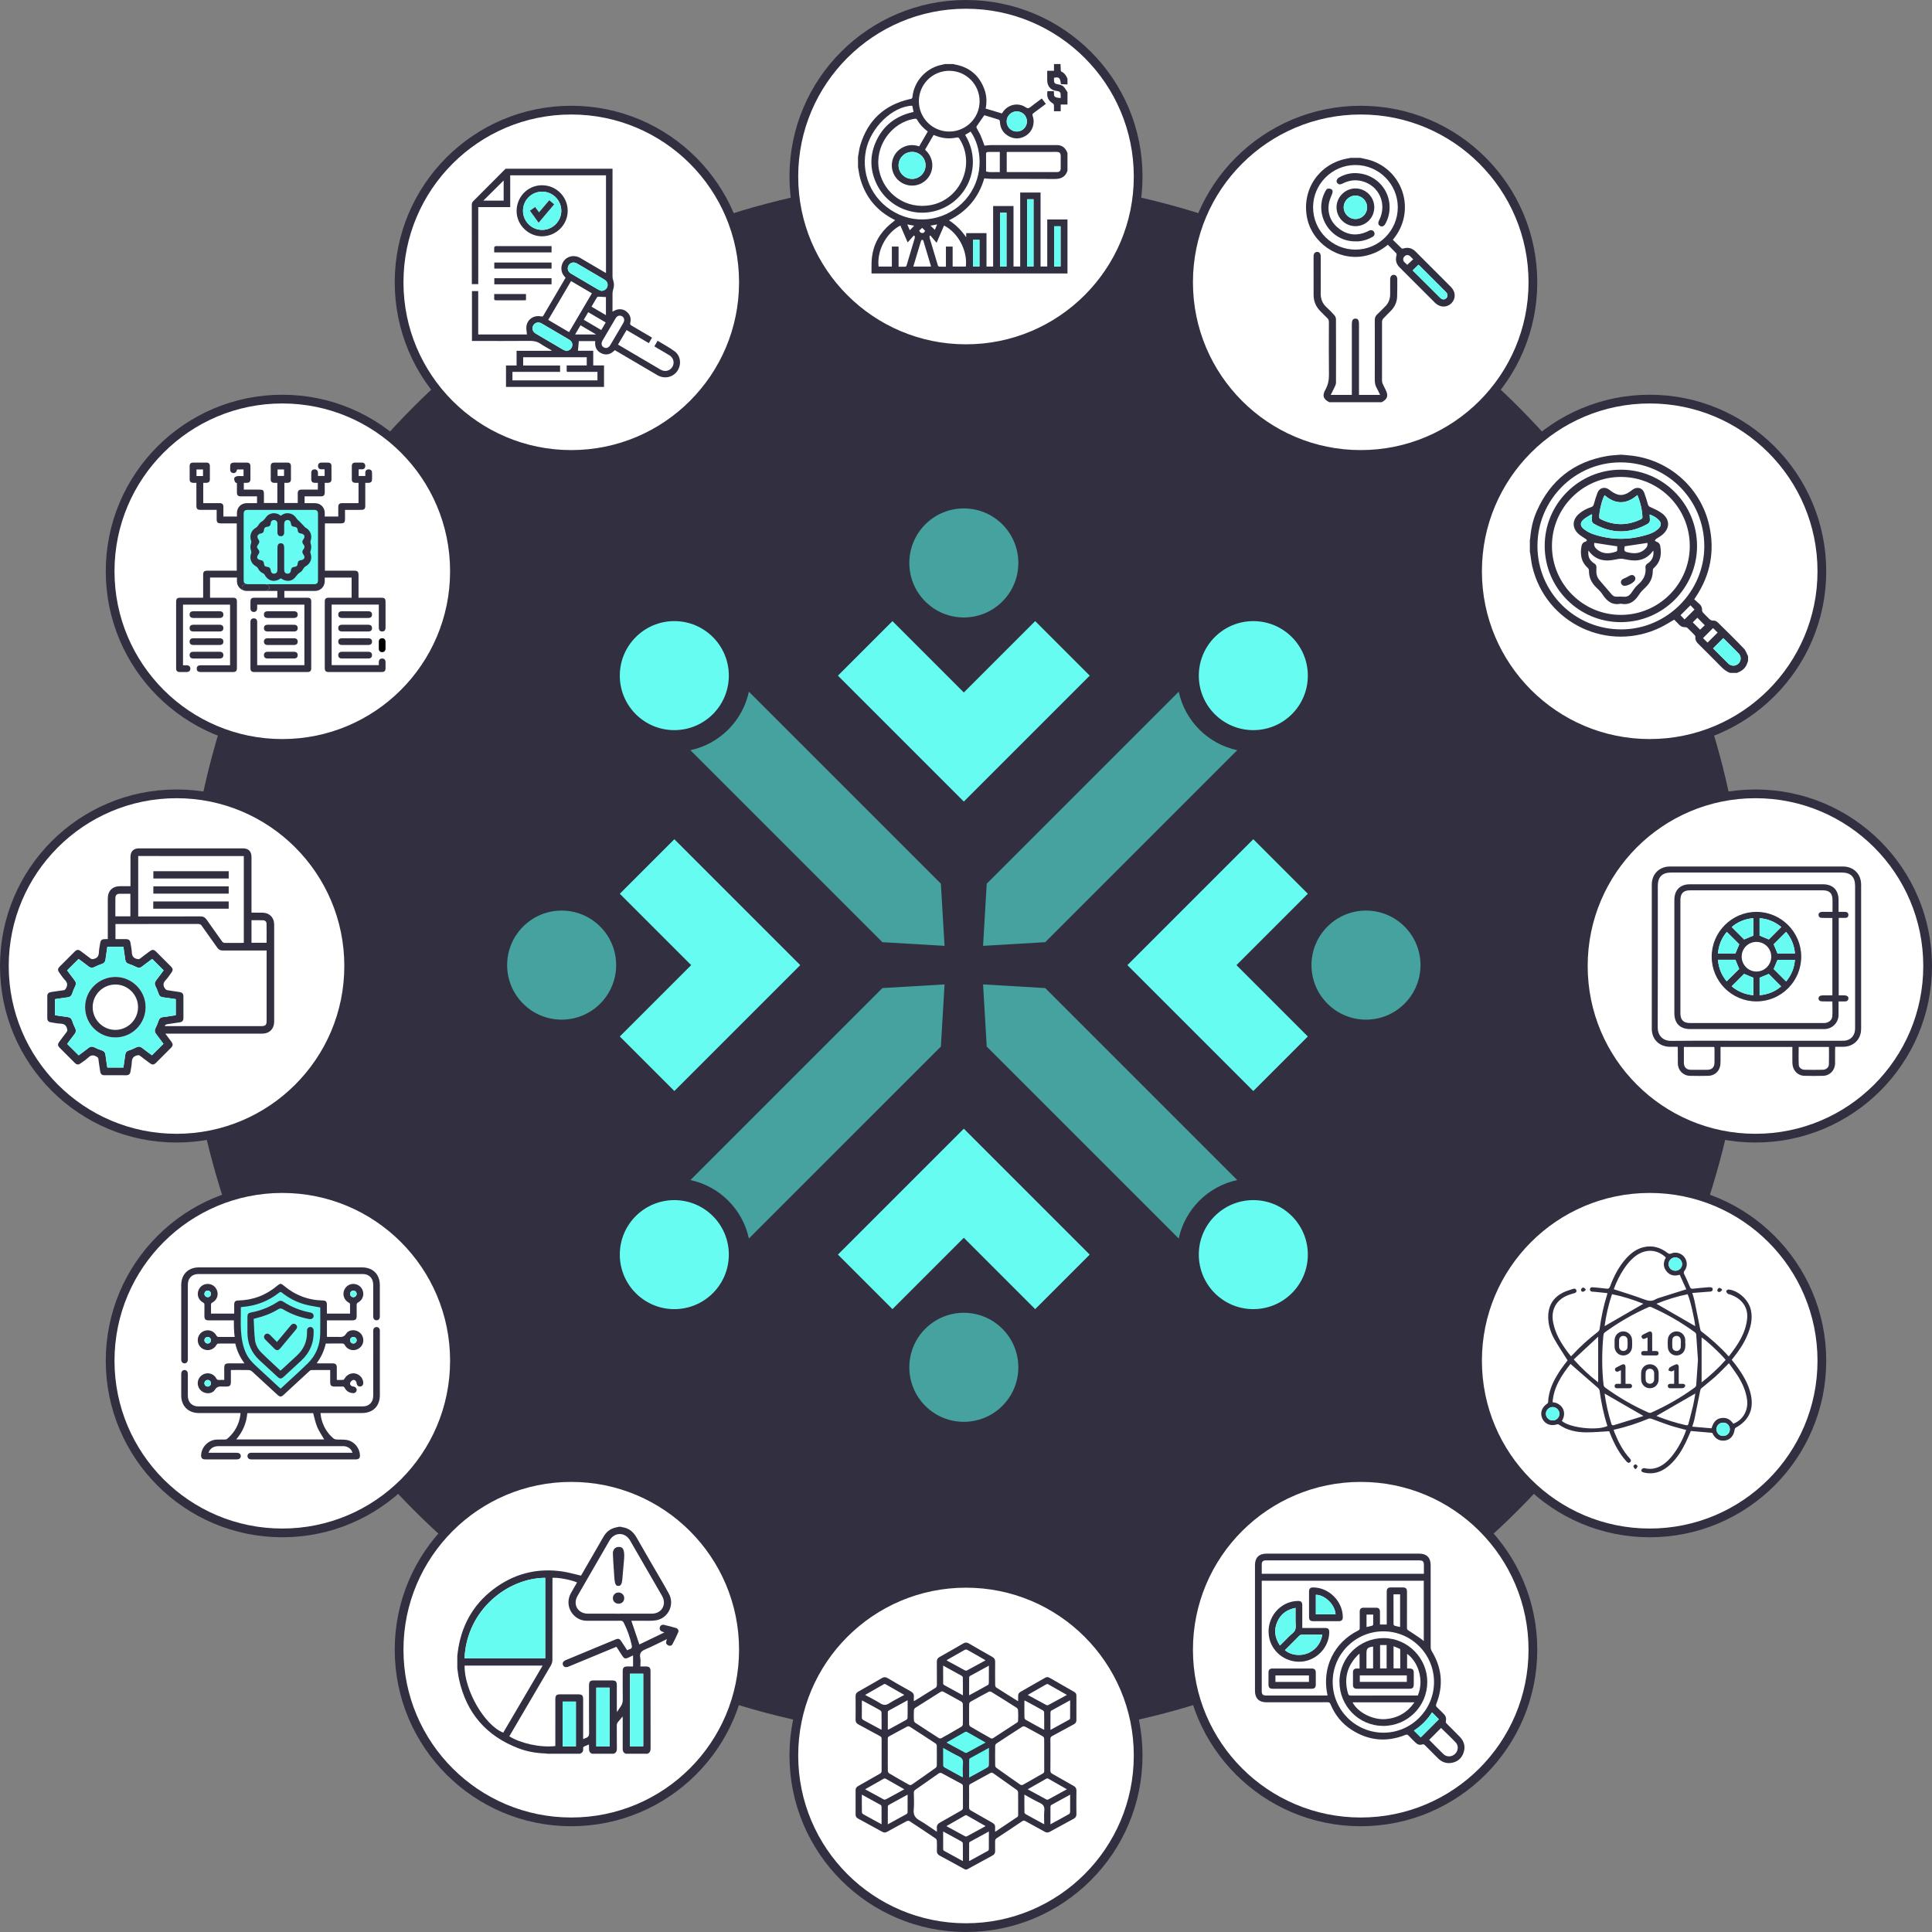
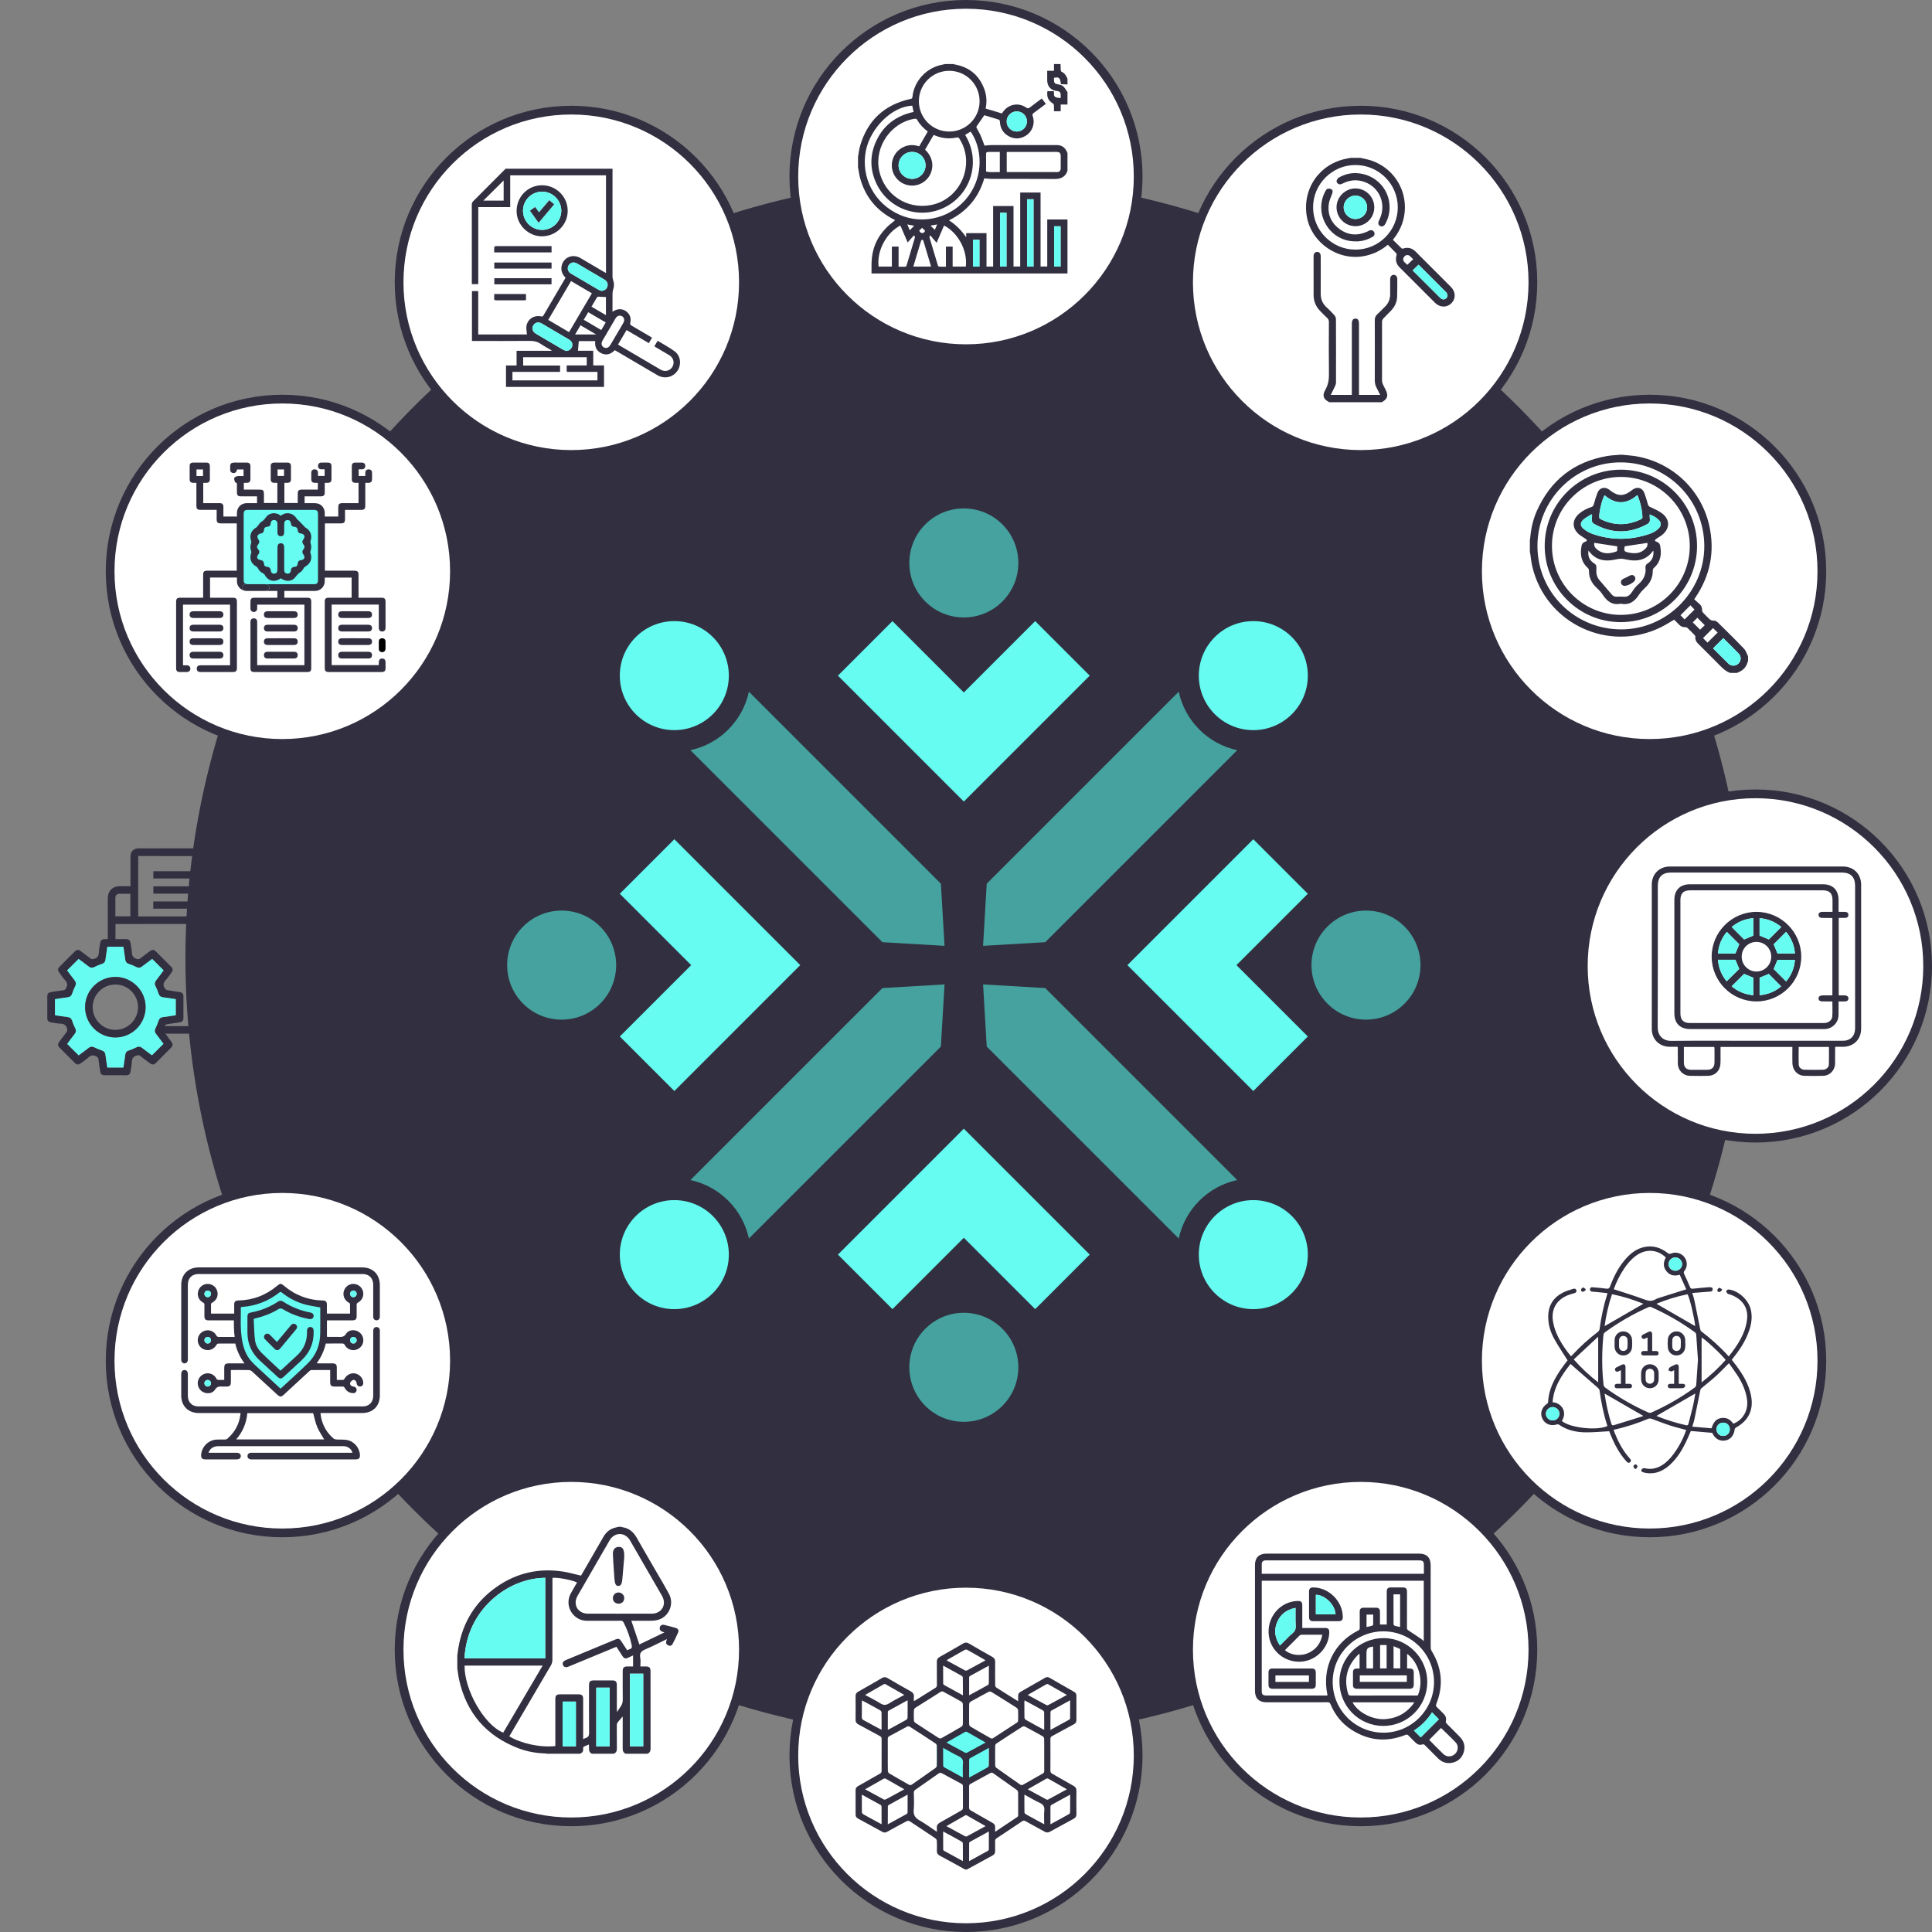
<svg xmlns="http://www.w3.org/2000/svg" id="Layer_1" data-name="Layer 1" viewBox="0 0 1106.849 1106.849">
  <rect x="0" y="0" width="1106.849" height="1106.849" fill="#808080" stroke="none" />
  <defs>
    <style>
      .cls-1 {
        fill: none;
      }

      .cls-2 {
        fill: #66fcf1;
      }

      .cls-3 {
        fill: #322f40;
      }

      .cls-4 {
        fill: #fff;
        stroke: #312f40;
        stroke-miterlimit: 10;
        stroke-width: 5px;
      }

      .cls-5 {
        fill: #45a29e;
      }

      .cls-6 {
        fill: #312f40;
      }
    </style>
  </defs>
  <circle class="cls-3" cx="553.424" cy="549.038" r="447.195" />
  <g>
    <circle class="cls-4" cx="327.278" cy="945.122" r="98.63" />
    <circle class="cls-4" cx="779.571" cy="161.725" r="98.63" />
  </g>
  <g>
    <circle class="cls-4" cx="161.727" cy="779.571" r="98.63" />
    <circle class="cls-4" cx="945.123" cy="327.277" r="98.63" />
  </g>
  <g>
-     <circle class="cls-4" cx="101.13" cy="553.425" r="98.63" />
    <circle class="cls-4" cx="1005.719" cy="553.424" r="98.63" />
  </g>
  <g>
    <circle class="cls-4" cx="161.726" cy="327.278" r="98.63" />
    <circle class="cls-4" cx="945.123" cy="779.571" r="98.63" />
  </g>
  <g>
    <circle class="cls-4" cx="327.277" cy="161.726" r="98.63" />
    <circle class="cls-4" cx="779.571" cy="945.123" r="98.63" />
  </g>
  <g>
    <circle class="cls-4" cx="553.424" cy="101.13" r="98.63" />
    <circle class="cls-4" cx="553.424" cy="1005.719" r="98.63" />
  </g>
  <g>
    <path class="cls-2" d="M184.694,332.752c0,2.138-1.733,3.871-3.872,3.871h-38.39c-2.138,0-3.871-1.733-3.871-3.871v-38.881c0-2.138,1.732-3.872,3.871-3.872h38.39c2.139,0,3.872,1.733,3.872,3.872v38.881Z" />
    <path class="cls-6" d="M160.889,331.314c-3.608,2.521-7.253,1.677-9.29-2.064-.172-.316-.503-.615-.832-.762-1.388-.625-2.37-1.609-3.023-2.985-.185-.385-.566-.753-.949-.958-2.937-1.567-4.042-4.524-2.876-7.687.13-.356.093-.85-.042-1.214-.56-1.503-.553-2.971-.01-4.479.142-.396.155-.933.009-1.323-1.107-2.963.036-6.037,2.791-7.541.473-.258.811-.782,1.18-1.21.597-.695,1.034-1.664,1.781-2.065,1.258-.677,2.021-1.657,2.816-2.774,1.675-2.353,5.475-3.206,8.429-.758,1.562-1.282,3.351-1.782,5.366-1.27,1.653.421,2.823,1.439,3.719,2.872.33.53.905.905,1.354,1.363.883.902,1.754,1.815,2.633,2.722.368.379.679.87,1.125,1.111,2.763,1.492,3.938,4.574,2.863,7.534-.143.393-.143.917-.01,1.315.517,1.553.529,3.065-.046,4.605-.122.326-.125.772-.006,1.099,1.167,3.203.039,6.105-3.006,7.741-.348.187-.602.576-.859.904-.565.72-.957,1.724-1.688,2.137-1.377.775-2.222,1.916-3.16,3.106-1.974,2.504-5.335,2.68-8.269.581ZM158.95,319.931c0-2.056-.001-4.111.002-6.167.001-1.703.604-2.498,1.898-2.518,1.329-.02,1.96.806,1.961,2.577.002,4.193-.008,8.385.006,12.577.005,1.433.642,2.188,1.811,2.251,1.209.063,1.9-.572,2.051-2.009.123-1.154.747-1.712,1.854-1.855,1.482-.19,1.85-.542,2.022-2.048.131-1.156.776-1.688,1.881-1.826,1.909-.238,2.576-1.63,1.441-3.146-.803-1.07-.872-2.04-.02-3.054.81-.962.741-1.911-.024-2.838-.821-.997-.774-1.938.012-2.944,1.18-1.508.52-3.044-1.408-3.265-1.198-.136-1.807-.729-1.884-1.931-.081-1.246-.785-1.879-2.023-1.956-1.143-.07-1.724-.69-1.848-1.831-.155-1.403-.903-2.104-2.059-2.024-1.164.081-1.791.849-1.808,2.278-.018,1.612.005,3.225-.007,4.837-.011,1.394-.667,2.137-1.878,2.166-1.26.029-1.966-.74-1.977-2.186-.012-1.693.026-3.387-.018-5.079-.032-1.227-.736-1.954-1.819-2.018-1.082-.064-1.922.606-2.013,1.804-.104,1.384-.77,2.007-2.135,2.087-1.008.059-1.671.69-1.728,1.699-.081,1.432-.759,2.034-2.172,2.217-.578.075-1.337.703-1.528,1.249-.188.542.067,1.416.428,1.933.739,1.059.831,1.828-.007,2.927-.941,1.231-.941,1.804.035,2.966.756.899.785,1.799.07,2.734-1.356,1.775-.829,3.01,1.438,3.392.988.167,1.565.713,1.699,1.746.208,1.616.494,1.889,2.084,2.116,1.048.15,1.658.695,1.789,1.788.182,1.514.877,2.165,2.114,2.066,1.156-.092,1.746-.844,1.756-2.309.015-2.132.004-4.269.004-6.406Z" />
    <path class="cls-6" d="M118.357,350.176c2.454,0,4.909-.006,7.363.003,1.5.004,2.237.633,2.252,1.893.017,1.273-.728,1.96-2.183,1.963-4.989.008-9.978.008-14.968,0-1.461-.003-2.203-.681-2.191-1.955.013-1.264.747-1.897,2.243-1.901,2.496-.008,4.99-.003,7.484-.003Z" />
    <path class="cls-6" d="M160.78,354.038c-2.454,0-4.909.007-7.363-.002-1.471-.006-2.21-.668-2.207-1.939.005-1.267.741-1.916,2.227-1.917,4.949-.007,9.898-.006,14.846-.001,1.509.002,2.245.623,2.268,1.877.026,1.313-.73,1.976-2.289,1.98-2.493.007-4.988.002-7.482.002Z" />
    <path class="cls-6" d="M203.516,350.176c2.454,0,4.909-.006,7.363.003,1.5.004,2.235.633,2.251,1.893.017,1.272-.728,1.959-2.184,1.963-4.989.008-9.979.008-14.967,0-1.461-.003-2.203-.681-2.19-1.956.012-1.264.747-1.897,2.243-1.901,2.496-.007,4.989-.002,7.484-.002Z" />
    <path class="cls-6" d="M118.168,361.78c-2.455,0-4.909.007-7.363-.004-1.455-.006-2.193-.692-2.172-1.973.02-1.22.746-1.879,2.14-1.882,5.029-.009,10.058-.01,15.088,0,1.376.003,2.105.686,2.113,1.91.008,1.228-.724,1.934-2.081,1.943-2.575.016-5.151.005-7.725.006Z" />
    <path class="cls-6" d="M160.936,361.78c-2.534,0-5.069.009-7.604-.004-1.38-.007-2.109-.68-2.121-1.903-.012-1.238.71-1.946,2.071-1.95,5.069-.012,10.138-.012,15.208.001,1.353.003,2.079.723,2.063,1.959-.017,1.219-.746,1.886-2.133,1.893-2.494.013-4.989.004-7.484.004Z" />
    <path class="cls-6" d="M203.404,361.78c-2.455,0-4.909.006-7.362-.003-1.5-.005-2.235-.634-2.252-1.895-.017-1.277.723-1.959,2.183-1.961,4.988-.007,9.978-.007,14.966,0,1.464.003,2.205.68,2.192,1.953-.012,1.261-.751,1.899-2.244,1.904-2.495.008-4.988.002-7.483.002Z" />
    <path class="cls-6" d="M118.356,365.66c2.495,0,4.988-.009,7.483.003,1.389.007,2.117.669,2.134,1.89.018,1.272-.727,1.962-2.182,1.964-4.988.009-9.978.009-14.966,0-1.463-.002-2.204-.679-2.192-1.952.01-1.265.745-1.899,2.24-1.904,2.494-.007,4.988-.001,7.483-.001Z" />
    <path class="cls-6" d="M161.009,365.66c2.453,0,4.908-.008,7.362.002,1.457.007,2.198.69,2.18,1.965-.018,1.219-.747,1.888-2.134,1.89-5.029.01-10.059.01-15.088,0-1.378-.002-2.108-.682-2.119-1.904-.011-1.273.729-1.944,2.194-1.95,2.535-.01,5.07-.003,7.605-.003Z" />
    <path class="cls-6" d="M203.454,365.66c2.494,0,4.988-.007,7.483.002,1.465.006,2.205.679,2.193,1.951-.011,1.262-.75,1.903-2.242,1.905-4.948.007-9.897.006-14.845,0-1.5-.002-2.236-.633-2.253-1.893-.018-1.315.728-1.96,2.302-1.964,2.454-.006,4.908-.001,7.362-.001Z" />
    <path class="cls-6" d="M118.239,377.262c-2.495,0-4.988.01-7.483-.004-1.383-.007-2.11-.677-2.124-1.899-.014-1.24.706-1.95,2.067-1.953,5.07-.012,10.139-.012,15.208,0,1.354.002,2.081.721,2.065,1.957-.014,1.219-.745,1.888-2.129,1.895-2.534.014-5.068.004-7.604.004Z" />
    <path class="cls-6" d="M160.946,373.401c2.494,0,4.988-.01,7.483.004,1.382.007,2.111.679,2.122,1.901.012,1.231-.717,1.949-2.071,1.951-5.07.012-10.14.013-15.209,0-1.358-.003-2.076-.718-2.061-1.962.016-1.221.742-1.883,2.131-1.89,2.536-.013,5.07-.004,7.605-.004Z" />
    <path class="cls-6" d="M203.521,373.401c2.495,0,4.988-.009,7.483.004,1.384.007,2.113.675,2.126,1.897.014,1.233-.714,1.952-2.068,1.955-5.069.013-10.138.013-15.208,0-1.358-.003-2.079-.717-2.065-1.958.015-1.223.742-1.887,2.127-1.894,2.536-.014,5.072-.004,7.605-.004Z" />
    <path d="M220.872,369.658c0,.684.024,1.369-.005,2.051-.05,1.167-.786,1.888-1.896,1.904-1.112.016-1.912-.706-1.944-1.851-.041-1.405-.036-2.814-.003-4.221.028-1.186.75-1.869,1.892-1.88,1.152-.011,1.893.662,1.95,1.826.034.722.005,1.448.006,2.171Z" />
    <g>
      <path class="cls-1" d="M112.571,272.713h3.743v-3.764h-3.743v3.764Z" />
      <path class="cls-1" d="M151.389,334.694c9.394,0,18.788,0,28.183-.001,2.049,0,2.603-.541,2.603-2.549.001-12.499.001-24.998,0-37.497,0-1.972-.555-2.54-2.489-2.54-12.539-.003-25.078-.003-37.617,0-1.929,0-2.48.569-2.48,2.546-.001,12.499-.001,24.998,0,37.497,0,1.826.292,2.193,2.047,2.544h7.806c.648-.02,1.298,0,1.947,0Z" />
      <path class="cls-1" d="M159.013,272.678h3.715v-3.737h-3.715v3.737Z" />
      <path class="cls-6" d="M220.871,379.343c-.022-1.364-.719-2.085-1.962-2.069-1.184.014-1.858.727-1.893,2.016-.015.561-.002,1.121-.002,1.769h-27.009v-34.694h27.008v1.369c0,3.911-.004,7.822.001,11.733.002,1.582.646,2.329,1.963,2.312,1.261-.017,1.893-.756,1.895-2.259.006-4.919.006-9.837,0-14.757-.001-1.735-.586-2.322-2.313-2.324-3.951-.007-7.902-.003-11.854-.003h-1.313c0-4.461.003-8.733-.001-13.005-.001-1.955-.534-2.477-2.525-2.478-5.161-.002-10.322,0-15.482,0h-1.249v-27.045c.176-.028.254-.051.333-.051,2.299-.003,4.598-.041,6.895,0,4.244.074,4.387-.014,4.292-4.235-.026-1.15-.004-2.301-.004-3.514,3.233,0,6.293.006,9.353-.003,1.647-.005,2.254-.611,2.257-2.26.009-3.951.003-7.902.003-11.854v-1.371c.787,0,1.426.028,2.063-.006,1.085-.059,1.743-.653,1.788-1.738.058-1.409.052-2.823.002-4.233-.038-1.096-.8-1.746-1.906-1.749-1.106-.004-1.853.643-1.925,1.73-.044.672-.009,1.348-.009,2.066h-3.802v-3.813c.724,0,1.368.032,2.007-.006,1.107-.067,1.764-.784,1.779-1.884.016-1.154-.66-1.919-1.825-1.954-1.37-.041-2.743-.042-4.112.001-1.118.036-1.77.713-1.782,1.865-.028,2.622-.03,5.242.001,7.862.015,1.184.706,1.813,1.921,1.857.625.023,1.253.004,1.934.004,0,3.801,0,7.425-.002,11.05,0,.153-.038.305-.073.572-3.048,0-6.06-.001-9.072.002-1.909.001-2.457.541-2.461,2.418-.004,1.756,0,3.512,0,5.264h-7.751c0-.771.01-1.486-.001-2.201-.04-2.374-1.559-4.496-3.817-5.191-.715-.221-1.501-.263-2.258-.278-1.834-.039-3.668-.014-5.466-.014v-3.88c3.165,0,6.26.009,9.356-.002,1.56-.005,2.175-.633,2.185-2.212.011-1.804.002-3.607.002-5.526h1.048c.323,0,.646.013.968-.005,1.137-.066,1.825-.691,1.84-1.816.034-2.661.035-5.322-.001-7.982-.016-1.085-.651-1.739-1.74-1.781-1.409-.054-2.823-.051-4.232-.001-1.093.038-1.741.804-1.743,1.91-.001,1.104.647,1.848,1.738,1.92.67.045,1.347.009,2.057.009v3.799h-3.807c0-.646.014-1.208-.002-1.769-.035-1.286-.713-1.999-1.896-2.014-1.202-.015-1.929.686-1.955,1.948-.027,1.29-.031,2.582.001,3.871.029,1.208.679,1.853,1.875,1.905.631.027,1.265.005,1.904.005v3.881c-3.143,0-6.201-.005-9.26.003-1.657.004-2.259.602-2.266,2.247-.01,1.8-.003,3.601-.003,5.408h-7.654v-11.538c.659,0,1.223.015,1.787-.003,1.286-.039,1.965-.667,1.979-1.925.028-2.581.026-5.161,0-7.741-.012-1.216-.668-1.907-1.853-1.92-2.62-.033-5.242-.03-7.862-.001-1.151.012-1.847.664-1.863,1.782-.037,2.66-.035,5.322-.001,7.982.014,1.128.696,1.764,1.833,1.819.633.031,1.269.006,1.953.006v11.54h-7.681v-4.058c0-3.504-.095-3.601-3.581-3.601h-7.947v-3.88c.522,0,.962.002,1.401,0,1.812-.01,2.38-.573,2.385-2.378.005-2.379.013-4.758-.004-7.136-.009-1.425-.65-2.069-2.064-2.083-1.894-.02-3.792.056-5.684-.018-4.231-.167-3.862.728-3.849,4.068.004,1.098.567,1.759,1.614,1.932.996.162,1.722-.275,2.086-1.242.108-.285.196-.578.277-.816h3.683v3.814c-1.285,0-2.508-.121-3.687.051-.611.089-1.489.599-1.634,1.097-.188.646.146,1.506.433,2.2.134.322.69.469,1.099.722,0,1.746-.008,3.518.001,5.291.009,1.635.616,2.229,2.279,2.238,1.532.008,3.064.001,4.596.001h4.64v3.88c-1.988,0-3.881-.007-5.774.002-3.335.015-5.717,2.381-5.741,5.692-.005.667,0,1.332,0,1.985h-7.751c0-1.904.013-3.749-.004-5.593-.014-1.424-.651-2.071-2.067-2.081-2.701-.017-5.402-.005-8.104-.005h-1.373v-11.621c.617,0,1.172.01,1.725-.001,1.421-.032,2.067-.659,2.077-2.077.018-2.499.019-5,0-7.5-.011-1.307-.643-2-1.884-2.015-2.62-.03-5.241-.03-7.862.002-1.139.013-1.823.681-1.837,1.808-.034,2.661-.035,5.323.001,7.984.016,1.118.71,1.742,1.859,1.793.632.027,1.265.005,1.996.005v1.436c0,3.951-.006,7.902.003,11.854.004,1.57.625,2.186,2.202,2.192,2.742.011,5.483.002,8.225.002h1.183c0,1.89-.003,3.583,0,5.275.002,1.911.541,2.462,2.415,2.466,2.257.004,4.516.001,6.773.001h2.322v27.105c-5.704,0-11.308-.003-16.912.001-1.744.001-2.337.581-2.339,2.296-.006,3.951-.003,7.902-.003,11.854v1.332c-4.446,0-8.716-.001-12.986,0-1.974.001-2.496.525-2.496,2.506-.001,10.724,0,21.45,0,32.174,0,1.976-.019,3.951.007,5.926.017,1.274.676,1.931,1.947,1.956,1.41.028,2.822.028,4.233-.001,1.235-.026,1.999-.819,1.971-1.968-.026-1.106-.763-1.835-1.94-1.877-.752-.027-1.507-.005-2.275-.005v-34.755h26.96v34.753h-1.36c-5.161,0-10.322-.003-15.482.003-1.523.001-2.229.614-2.239,1.903-.011,1.299.701,1.951,2.191,1.953,6.208.007,12.417.007,18.627,0,1.562-.002,2.184-.632,2.186-2.209.004-12.701.004-25.402,0-38.102,0-1.647-.609-2.25-2.264-2.253-3.951-.007-7.901-.002-11.854-.002h-1.273v-11.561h15.406c0,.852-.024,1.648.005,2.444.104,2.818,2.61,5.204,5.36,5.231-1.408-.044-2.533-.888-2.533-1.925,0-1.065,1.185-1.929,2.645-1.929h.429c-1.755-.351-2.047-.718-2.047-2.544-.001-12.5-.001-24.999,0-37.497,0-1.977.551-2.546,2.48-2.546,12.54-.003,25.078-.003,37.617,0,1.934,0,2.488.568,2.489,2.54.001,12.5.001,24.999,0,37.497,0,2.008-.554,2.548-2.603,2.549-9.395.001-18.789,0-28.183.001h.376c1.46,0,2.645.864,2.645,1.929s-1.185,1.929-2.645,1.929h-1.066c2.712.009,5.429.003,8.179.003v3.88h-1.378c-3.911,0-7.822-.005-11.733.001-1.717.003-2.292.595-2.298,2.339-.005,1.291-.023,2.581.007,3.87.028,1.181.763,1.917,1.869,1.95,1.146.032,1.936-.737,1.979-1.966.025-.75.005-1.501.005-2.245h27.048v34.687h-27.046v-1.376c0-7.781.004-15.563-.005-23.344-.001-1.396-.67-2.094-1.925-2.095-1.255-.002-1.927.699-1.928,2.093-.008,8.83-.008,17.659,0,26.489.001,1.513.627,2.16,2.108,2.161,10.201.009,20.401.009,30.602.001,1.437-.002,2.107-.643,2.108-2.042.01-12.821.009-25.642,0-38.463-.001-1.409-.663-2.051-2.092-2.056-3.991-.013-7.984-.005-11.975-.005h-1.337v-3.879h1.381c5.403,0,10.806.014,16.208-.006,3.096-.012,5.513-2.432,5.56-5.509.011-.713.001-1.426.001-2.143h15.396v11.537c-4.451,0-8.804-.005-13.157.004-1.589.002-2.225.612-2.226,2.165-.006,12.741-.006,25.481,0,38.222,0,1.557.635,2.172,2.218,2.177,3.265.009,6.531.002,9.797.002,6.814,0,13.628.003,20.441-.001,1.799-.001,2.361-.576,2.369-2.395-.004-1.093.006-2.182-.011-3.27ZM116.314,272.713h-3.743v-3.764h3.743v3.764ZM162.729,272.678h-3.715v-3.737h3.715v3.737Z" />
      <path class="cls-6" d="M149.442,334.694h1.948c-.65,0-1.3-.02-1.948,0Z" />
      <path class="cls-6" d="M154.41,336.623c0-1.065-1.185-1.929-2.645-1.929h-10.559c-1.46,0-2.645.864-2.645,1.929,0,1.038,1.125,1.881,2.533,1.925.037.001.075.003.112.003h10.558c1.461,0,2.646-.863,2.646-1.928Z" />
    </g>
  </g>
  <path class="cls-6" d="M61.755,538.027v-1.589c0-7.22-.005-14.44,0-21.66.004-4.408,2.674-7.071,7.084-7.082,1.928-.004,3.856,0,5.914,0v-1.582c0-5.1-.008-10.199.002-15.299.006-3.017,1.775-4.781,4.804-4.782,19.902-.005,39.803-.005,59.704,0,3.083,0,4.814,1.769,4.816,4.906.006,10.108.002,20.217.002,30.325v1.597c2.09,0,4.063-.006,6.034.002,4.228.016,6.959,2.718,6.961,6.933.008,18.457.007,36.914,0,55.372-.001,4.308-2.709,7.019-7.014,7.02-17.87.007-35.741.003-53.611.003h-1.708c1.232,1.657,2.304,3.085,3.363,4.523,1.118,1.519,1.074,2.356-.233,3.673-2.799,2.817-5.605,5.626-8.423,8.425-1.323,1.313-2.167,1.355-3.672.234-1.845-1.375-3.706-2.729-5.513-4.151-.619-.487-1.107-.413-1.828-.232-2.117.53-2.875,1.829-2.94,3.934-.055,1.791-.466,3.572-.748,5.354-.22,1.383-.974,2.056-2.395,2.063-4.196.022-8.394.023-12.59-.002-1.396-.009-2.134-.704-2.35-2.111-.362-2.361-.751-4.721-1.017-7.095-.097-.861-.526-1.146-1.205-1.537-1.767-1.02-3.16-.793-4.643.621-1.296,1.236-2.848,2.208-4.306,3.271-1.326.967-2.225.926-3.362-.199-2.919-2.889-5.822-5.792-8.712-8.71-1.14-1.15-1.196-2.053-.237-3.356,1.391-1.889,2.783-3.777,4.231-5.622.509-.647.469-1.161.268-1.942-.534-2.066-1.767-2.821-3.837-2.885-1.835-.057-3.661-.478-5.488-.762-1.299-.202-2.007-.981-2.011-2.304-.015-4.243-.024-8.484.005-12.727.009-1.383.728-2.091,2.157-2.303,2.363-.351,4.722-.74,7.094-1.018.797-.094,1.067-.479,1.449-1.12,1.081-1.81.825-3.242-.605-4.762-1.229-1.307-2.208-2.85-3.271-4.308-.95-1.301-.889-2.2.255-3.355,2.859-2.885,5.732-5.756,8.614-8.617,1.218-1.21,2.092-1.278,3.46-.271,1.854,1.361,3.703,2.731,5.514,4.148.67.524,1.21.528,2.056.313,2.112-.539,2.775-1.838,2.842-3.869.054-1.655.45-3.301.703-4.95.309-2.003.895-2.499,2.948-2.513.439-.005.876-.002,1.438-.002ZM66.151,538.027c1.995,0,3.882-.005,5.77,0,1.954.007,2.587.547,2.876,2.44.251,1.648.639,3.293.707,4.949.083,2.055.725,3.441,2.904,3.959.779.186,1.292.229,1.94-.281,1.804-1.424,3.663-2.781,5.509-4.153,1.418-1.053,2.293-.999,3.566.265,2.85,2.828,5.69,5.667,8.518,8.518,1.241,1.251,1.276,2.109.198,3.574-1.017,1.379-1.923,2.871-3.111,4.085-1.517,1.551-1.802,3.086-.581,4.843.307.44.818.934,1.305,1.022,2.348.432,4.722.723,7.083,1.084,1.587.242,2.237.95,2.245,2.508.019,4.105.017,8.212.001,12.317-.006,1.585-.64,2.313-2.199,2.551-2.406.368-4.82.678-7.221,1.076-.438.073-.827.449-1.238.686.061.129.121.257.181.386h1.071c18.092,0,36.185,0,54.277-.002,2.086,0,2.797-.739,2.797-2.889.003-13.039.001-26.078.001-39.117v-1.322c-8.52,0-16.82-.025-25.121.023-1.419.008-2.352-.482-3.156-1.635-2.917-4.178-5.928-8.291-8.852-12.464-.545-.778-1.094-1.116-2.076-1.114-15.34.034-30.68.023-46.02.023h-1.374c0,2.918,0,5.698,0,8.667ZM87.053,604.573c2.288-2.278,4.414-4.396,6.597-6.569-1.353-1.808-2.787-3.773-4.276-5.696-.775-1-.908-1.951-.335-3.122.711-1.451,1.343-2.955,1.848-4.489.43-1.307,1.239-1.853,2.551-2.011,2.412-.29,4.811-.687,7.259-1.046v-9.227c-2.417-.357-4.808-.767-7.213-1.044-1.38-.159-2.196-.754-2.631-2.102-.469-1.451-1.053-2.88-1.74-4.24-.63-1.248-.551-2.268.312-3.363,1.503-1.909,2.923-3.882,4.318-5.748-2.207-2.2-4.339-4.327-6.56-6.542-1.848,1.381-3.817,2.805-5.729,4.299-1.082.846-2.09,1.003-3.356.347-1.393-.723-2.865-1.325-4.357-1.813-1.251-.408-1.816-1.166-1.978-2.424-.314-2.451-.703-4.892-1.066-7.371h-9.219c-.363,2.482-.752,4.925-1.064,7.376-.161,1.265-.745,2.023-1.981,2.432-1.406.464-2.811.994-4.114,1.688-1.38.737-2.498.655-3.718-.322-1.856-1.488-3.801-2.865-5.587-4.197-2.231,2.226-4.362,4.351-6.563,6.545,1.39,1.859,2.813,3.832,4.314,5.743.864,1.1.914,2.128.291,3.368-.684,1.363-1.265,2.792-1.741,4.24-.421,1.281-1.18,1.909-2.509,2.074-2.446.303-4.879.704-7.32,1.063v9.208c2.459.361,4.86.768,7.275,1.049,1.399.164,2.163.841,2.588,2.164.438,1.367.955,2.731,1.628,3.994.737,1.383.634,2.501-.343,3.717-1.486,1.849-2.859,3.789-4.147,5.514,2.259,2.245,4.39,4.363,6.587,6.547,1.786-1.334,3.732-2.719,5.597-4.205,1.185-.944,2.278-.99,3.604-.293,1.268.666,2.623,1.197,3.989,1.637,1.388.445,2.021,1.28,2.181,2.725.265,2.398.689,4.778,1.041,7.131h9.222c.365-2.523.74-4.973,1.066-7.429.16-1.201.725-1.927,1.917-2.323,1.49-.495,2.963-1.091,4.36-1.806,1.25-.64,2.27-.56,3.364.296,1.917,1.495,3.888,2.92,5.638,4.225ZM79.183,490.423v34.604h1.705c11.28,0,22.561.031,33.84-.033,1.688-.01,2.746.566,3.688,1.934,2.867,4.158,5.863,8.227,8.77,12.357.464.66.944.939,1.763.927,3.203-.047,6.407-.017,9.611-.022.384,0,.769-.051,1.119-.075v-49.691c-20.181-.001-40.288-.001-60.496-.001ZM74.689,512.028c-2.122,0-4.144-.021-6.166.008-1.603.021-2.41.826-2.427,2.431-.027,2.571-.007,5.144-.008,7.716v2.778h8.601c0-4.291,0-8.515,0-12.933ZM144.083,527.201v12.925h8.646c0-3.707.053-7.351-.03-10.99-.027-1.17-.879-1.891-2.072-1.92-2.115-.052-4.232-.015-6.544-.015Z" />
  <path class="cls-2" d="M87.053,604.573c-1.75-1.306-3.721-2.73-5.637-4.227-1.095-.854-2.115-.936-3.364-.295-1.397.714-2.87,1.31-4.36,1.805-1.192.396-1.758,1.122-1.917,2.324-.326,2.456-.701,4.905-1.066,7.428h-9.222c-.352-2.352-.776-4.732-1.041-7.13-.16-1.444-.793-2.279-2.181-2.726-1.366-.438-2.721-.971-3.989-1.637-1.326-.697-2.418-.651-3.604.293-1.865,1.486-3.811,2.871-5.597,4.206-2.197-2.185-4.328-4.302-6.587-6.548,1.288-1.724,2.661-3.664,4.147-5.514.978-1.216,1.08-2.334.343-3.717-.673-1.263-1.19-2.627-1.628-3.993-.425-1.324-1.189-2.001-2.588-2.165-2.416-.281-4.816-.688-7.275-1.049v-9.207c2.441-.36,4.875-.762,7.321-1.064,1.329-.164,2.088-.793,2.509-2.073.476-1.449,1.057-2.878,1.741-4.24.623-1.241.573-2.269-.291-3.369-1.501-1.911-2.924-3.884-4.314-5.742,2.201-2.195,4.332-4.32,6.563-6.546,1.785,1.332,3.73,2.709,5.587,4.197,1.22.978,2.338,1.06,3.718.323,1.302-.695,2.708-1.226,4.113-1.689,1.236-.408,1.821-1.167,1.982-2.432.311-2.451.701-4.893,1.063-7.376h9.219c.363,2.479.751,4.921,1.066,7.371.162,1.259.726,2.016,1.978,2.424,1.492.488,2.964,1.091,4.356,1.813,1.266.656,2.274.499,3.356-.346,1.913-1.495,3.881-2.919,5.729-4.3,2.22,2.215,4.353,4.342,6.56,6.542-1.395,1.866-2.815,3.839-4.317,5.748-.863,1.096-.942,2.115-.313,3.363.687,1.361,1.271,2.79,1.74,4.24.436,1.348,1.251,1.942,2.631,2.103,2.406.277,4.797.686,7.213,1.043v9.228c-2.448.358-4.847.755-7.259,1.046-1.313.158-2.121.704-2.551,2.01-.505,1.534-1.137,3.038-1.848,4.49-.573,1.171-.44,2.121.335,3.122,1.489,1.922,2.923,3.888,4.276,5.695-2.183,2.176-4.309,4.293-6.597,6.571ZM66.133,559.694c-9.572.005-17.357,7.734-17.375,17.25-.017,9.624,7.729,17.396,17.35,17.406,9.576.011,17.341-7.815,17.312-17.448-.031-9.429-7.851-17.214-17.287-17.208Z" />
  <path class="cls-6" d="M66.133,559.694c9.436-.006,17.257,7.779,17.286,17.208.03,9.633-7.735,17.459-17.312,17.448-9.62-.011-17.366-7.782-17.349-17.406.018-9.516,7.802-17.246,17.375-17.25ZM66.107,564.026c-7.177.003-13.005,5.813-13.016,12.976-.011,7.159,5.84,13.031,12.973,13.02,7.227-.013,13.046-5.875,13.02-13.116-.026-7.067-5.887-12.883-12.977-12.88Z" />
  <path class="cls-6" d="M131.021,499.121v4.171h-43.158v-4.171h43.158Z" />
  <path class="cls-6" d="M131.019,507.785v4.176h-43.158v-4.176h43.158Z" />
  <path class="cls-6" d="M87.808,520.592v-4.153h43.207v4.153h-43.207Z" />
  <path class="cls-2" d="M160.717,797.175l-19.754-19.241s-7.481-12.539-5.269-31.822c16.122-.211,25.023-9.271,25.023-9.271,0,0,13.333,9.799,23.975,9.166,1.686,10.01.843,27.819-4.215,32.981-5.058,5.163-19.754,18.546-19.754,18.546" />
  <g>
-     <path class="cls-6" d="M160.774,795.569c5.264-4.887,10.552-9.59,15.596-14.538,4.719-4.628,6.999-10.438,7.09-17.047.069-5.012.015-10.024.015-14.949-2.754-.516-5.447-.884-8.07-1.537-5.121-1.277-9.735-3.647-13.873-6.927-.507-.402-.863-.601-1.504-.093-6.107,4.832-13.052,7.582-20.82,8.233-.315.025-.628.069-.941.115-.072.01-.139.056-.305.126,0,1.692.009,3.424-.004,5.157-.012,1.633-.68,2.322-2.294,2.325-5.412.011-10.824.01-16.235,0-1.636-.004-2.314-.677-2.324-2.293-.014-2.212-.027-4.425.011-6.637.01-.634-.186-.953-.761-1.264-2.417-1.292-3.516-3.835-2.855-6.394.654-2.535,2.851-4.263,5.44-4.279,2.657-.017,4.891,1.706,5.555,4.284.659,2.561-.439,5.093-2.863,6.392-.582.312-.767.641-.751,1.269.04,1.654.014,3.309.014,5.047h13.275c0-1.73-.01-3.455.002-5.18.012-1.635.66-2.29,2.297-2.325,8.45-.174,15.891-3.014,22.354-8.448,1.67-1.404,2.156-1.416,3.773-.05,6.486,5.475,13.957,8.334,22.453,8.502,1.546.03,2.205.714,2.218,2.283.015,1.728.003,3.454.003,5.242h13.269c0-1.869.037-3.749-.041-5.624-.012-.272-.542-.572-.885-.773-2.159-1.272-3.276-3.795-2.709-6.18.59-2.48,2.65-4.278,5.08-4.43,2.597-.162,4.885,1.29,5.774,3.665,1.006,2.687-.053,5.597-2.642,6.977-.641.342-.799.71-.79,1.365.033,2.094.015,4.188.011,6.281-.005,1.948-.609,2.568-2.528,2.569-4.385.005-8.77,0-13.155,0h-1.352v9.423c.296.018.639.057.981.058,1.936.006,3.873-.047,5.807.018,1.704.059,3.066.018,4.186-1.808,1.294-2.112,4.21-2.522,6.5-1.506,2.259,1.001,3.61,3.377,3.339,5.87-.259,2.38-2.073,4.347-4.512,4.892-2.324.52-4.894-.576-6.036-2.745-.404-.768-.85-.948-1.632-.939-3.077.036-6.154.015-9.29.015-.945,4.106-2.623,7.814-5.211,11.267.396.045.677.108.958.108,2.726.007,5.452-.003,8.177.006,1.711.006,2.378.66,2.387,2.35.011,2.326.002,4.65.002,7.128,1.281,0,2.494.054,3.695-.04.297-.021.628-.482.82-.813,1.219-2.104,3.617-3.284,5.908-2.863,2.482.454,4.357,2.383,4.702,4.851.043.31.07.638.022.943-.16,1.029-.776,1.652-1.818,1.693-.994.039-1.622-.53-1.896-1.469-.109-.375-.092-.795-.243-1.146-.371-.865-1.143-1.389-1.985-1.072-.632.237-1.301.908-1.537,1.541-.315.842.209,1.61,1.074,1.984.315.136.688.139,1.032.213,1.022.221,1.684,1.076,1.59,2.045-.097.979-.89,1.732-1.939,1.702-2.187-.066-3.875-1.064-4.891-3.001-.34-.648-.718-.799-1.369-.783-1.461.035-2.923.013-4.385.01-1.953-.005-2.566-.604-2.57-2.524-.005-2.28-.001-4.562-.001-6.955-3.696,0-7.28-.018-10.863.026-.362.006-.769.343-1.069.617-4.887,4.49-9.761,8.994-14.636,13.497-1.513,1.397-2.209,1.395-3.73-.01-4.847-4.476-9.684-8.96-14.568-13.395-.461-.419-1.226-.692-1.857-.706-3.347-.068-6.695-.032-10.172-.032,0,2.38.003,4.659-.001,6.937-.004,1.934-.614,2.538-2.553,2.545-.79.003-1.583.042-2.369-.008-1.705-.103-3.066-.019-4.19,1.801-1.307,2.114-4.21,2.521-6.5,1.505-2.258-1.002-3.604-3.372-3.336-5.873.255-2.376,2.076-4.348,4.514-4.889,2.328-.517,4.892.579,6.033,2.748.404.767.849.98,1.634.936.939-.054,1.883-.011,2.975-.011,0-1.642.023-3.207-.004-4.771-.084-4.785-.033-4.789,4.773-4.718,2.197.034,4.396.006,6.831.006-2.61-3.53-4.36-7.235-5.271-11.378-3.344,0-6.62-.021-9.892.036-.325.007-.742.458-.944.804-1.36,2.326-3.922,3.431-6.478,2.739-2.551-.69-4.243-2.957-4.194-5.626.046-2.609,1.863-4.798,4.482-5.401,2.388-.552,4.943.551,6.119,2.783.382.726.801.896,1.546.887,2.876-.036,6.044.01,9.01.01-.368-1.921-.658-8.665-.342-11.825-.001-2.023.626-.557,1.949-.53,1.295.024,1.919-1.708,1.896.268-.069,5.896-.525,17.912,5.285,25.099,1.244,1.568,2.728,2.961,4.195,4.336,4.15,3.889,8.35,7.726,12.53,11.583.228.208.471.403.804.691ZM120.883,741.254c-.007-1.022-.852-1.867-1.87-1.876-1.068-.007-1.945.896-1.904,1.96.039,1.019.911,1.841,1.929,1.817,1.018-.024,1.853-.883,1.845-1.901ZM204.327,741.262c-.002-1.021-.842-1.872-1.861-1.884-1.067-.012-1.949.887-1.914,1.952.033,1.019.902,1.843,1.919,1.825,1.021-.018,1.859-.875,1.856-1.893ZM118.996,765.926c-1.016-.002-1.873.842-1.89,1.858-.017,1.018.81,1.888,1.827,1.921,1.061.033,1.965-.856,1.95-1.918-.014-1.017-.868-1.859-1.887-1.861ZM200.553,767.725c-.053,1.015.747,1.911,1.766,1.978,1.011.067,1.92-.72,2.005-1.735.088-1.058-.757-2.004-1.82-2.037-1.02-.033-1.898.774-1.951,1.794ZM119.087,790.58c-1.009-.053-1.911.752-1.979,1.767-.068,1.014.717,1.923,1.732,2.008,1.054.087,2.002-.76,2.042-1.822.038-1.012-.778-1.9-1.795-1.953Z" />
+     <path class="cls-6" d="M160.774,795.569c5.264-4.887,10.552-9.59,15.596-14.538,4.719-4.628,6.999-10.438,7.09-17.047.069-5.012.015-10.024.015-14.949-2.754-.516-5.447-.884-8.07-1.537-5.121-1.277-9.735-3.647-13.873-6.927-.507-.402-.863-.601-1.504-.093-6.107,4.832-13.052,7.582-20.82,8.233-.315.025-.628.069-.941.115-.072.01-.139.056-.305.126,0,1.692.009,3.424-.004,5.157-.012,1.633-.68,2.322-2.294,2.325-5.412.011-10.824.01-16.235,0-1.636-.004-2.314-.677-2.324-2.293-.014-2.212-.027-4.425.011-6.637.01-.634-.186-.953-.761-1.264-2.417-1.292-3.516-3.835-2.855-6.394.654-2.535,2.851-4.263,5.44-4.279,2.657-.017,4.891,1.706,5.555,4.284.659,2.561-.439,5.093-2.863,6.392-.582.312-.767.641-.751,1.269.04,1.654.014,3.309.014,5.047h13.275c0-1.73-.01-3.455.002-5.18.012-1.635.66-2.29,2.297-2.325,8.45-.174,15.891-3.014,22.354-8.448,1.67-1.404,2.156-1.416,3.773-.05,6.486,5.475,13.957,8.334,22.453,8.502,1.546.03,2.205.714,2.218,2.283.015,1.728.003,3.454.003,5.242h13.269c0-1.869.037-3.749-.041-5.624-.012-.272-.542-.572-.885-.773-2.159-1.272-3.276-3.795-2.709-6.18.59-2.48,2.65-4.278,5.08-4.43,2.597-.162,4.885,1.29,5.774,3.665,1.006,2.687-.053,5.597-2.642,6.977-.641.342-.799.71-.79,1.365.033,2.094.015,4.188.011,6.281-.005,1.948-.609,2.568-2.528,2.569-4.385.005-8.77,0-13.155,0h-1.352v9.423c.296.018.639.057.981.058,1.936.006,3.873-.047,5.807.018,1.704.059,3.066.018,4.186-1.808,1.294-2.112,4.21-2.522,6.5-1.506,2.259,1.001,3.61,3.377,3.339,5.87-.259,2.38-2.073,4.347-4.512,4.892-2.324.52-4.894-.576-6.036-2.745-.404-.768-.85-.948-1.632-.939-3.077.036-6.154.015-9.29.015-.945,4.106-2.623,7.814-5.211,11.267.396.045.677.108.958.108,2.726.007,5.452-.003,8.177.006,1.711.006,2.378.66,2.387,2.35.011,2.326.002,4.65.002,7.128,1.281,0,2.494.054,3.695-.04.297-.021.628-.482.82-.813,1.219-2.104,3.617-3.284,5.908-2.863,2.482.454,4.357,2.383,4.702,4.851.043.31.07.638.022.943-.16,1.029-.776,1.652-1.818,1.693-.994.039-1.622-.53-1.896-1.469-.109-.375-.092-.795-.243-1.146-.371-.865-1.143-1.389-1.985-1.072-.632.237-1.301.908-1.537,1.541-.315.842.209,1.61,1.074,1.984.315.136.688.139,1.032.213,1.022.221,1.684,1.076,1.59,2.045-.097.979-.89,1.732-1.939,1.702-2.187-.066-3.875-1.064-4.891-3.001-.34-.648-.718-.799-1.369-.783-1.461.035-2.923.013-4.385.01-1.953-.005-2.566-.604-2.57-2.524-.005-2.28-.001-4.562-.001-6.955-3.696,0-7.28-.018-10.863.026-.362.006-.769.343-1.069.617-4.887,4.49-9.761,8.994-14.636,13.497-1.513,1.397-2.209,1.395-3.73-.01-4.847-4.476-9.684-8.96-14.568-13.395-.461-.419-1.226-.692-1.857-.706-3.347-.068-6.695-.032-10.172-.032,0,2.38.003,4.659-.001,6.937-.004,1.934-.614,2.538-2.553,2.545-.79.003-1.583.042-2.369-.008-1.705-.103-3.066-.019-4.19,1.801-1.307,2.114-4.21,2.521-6.5,1.505-2.258-1.002-3.604-3.372-3.336-5.873.255-2.376,2.076-4.348,4.514-4.889,2.328-.517,4.892.579,6.033,2.748.404.767.849.98,1.634.936.939-.054,1.883-.011,2.975-.011,0-1.642.023-3.207-.004-4.771-.084-4.785-.033-4.789,4.773-4.718,2.197.034,4.396.006,6.831.006-2.61-3.53-4.36-7.235-5.271-11.378-3.344,0-6.62-.021-9.892.036-.325.007-.742.458-.944.804-1.36,2.326-3.922,3.431-6.478,2.739-2.551-.69-4.243-2.957-4.194-5.626.046-2.609,1.863-4.798,4.482-5.401,2.388-.552,4.943.551,6.119,2.783.382.726.801.896,1.546.887,2.876-.036,6.044.01,9.01.01-.368-1.921-.658-8.665-.342-11.825-.001-2.023.626-.557,1.949-.53,1.295.024,1.919-1.708,1.896.268-.069,5.896-.525,17.912,5.285,25.099,1.244,1.568,2.728,2.961,4.195,4.336,4.15,3.889,8.35,7.726,12.53,11.583.228.208.471.403.804.691ZM120.883,741.254c-.007-1.022-.852-1.867-1.87-1.876-1.068-.007-1.945.896-1.904,1.96.039,1.019.911,1.841,1.929,1.817,1.018-.024,1.853-.883,1.845-1.901ZM204.327,741.262c-.002-1.021-.842-1.872-1.861-1.884-1.067-.012-1.949.887-1.914,1.952.033,1.019.902,1.843,1.919,1.825,1.021-.018,1.859-.875,1.856-1.893ZM118.996,765.926c-1.016-.002-1.873.842-1.89,1.858-.017,1.018.81,1.888,1.827,1.921,1.061.033,1.965-.856,1.95-1.918-.014-1.017-.868-1.859-1.887-1.861ZM200.553,767.725c-.053,1.015.747,1.911,1.766,1.978,1.011.067,1.92-.72,2.005-1.735.088-1.058-.757-2.004-1.82-2.037-1.02-.033-1.898.774-1.951,1.794ZM119.087,790.58c-1.009-.053-1.911.752-1.979,1.767-.068,1.014.717,1.923,1.732,2.008,1.054.087,2.002-.76,2.042-1.822.038-1.012-.778-1.9-1.795-1.953" />
    <path class="cls-6" d="M119.404,832.297h5.781c3.437,0,6.874-.003,10.312,0,1.584.003,2.472.707,2.453,1.922-.018,1.176-.885,1.867-2.39,1.868-6.005.005-12.01.008-18.015,0-1.713-.004-2.417-.784-2.323-2.517.257-4.737,4.273-8.675,9.058-8.841,1.539-.053,3.082.007,4.621-.033.406-.011.906-.085,1.193-.329,4.407-3.736,7.013-8.459,7.668-14.224.018-.155.002-.313.002-.604h-1.301c-7.506,0-15.013.004-22.52-.003-6.095-.004-10.111-4-10.118-10.068-.005-4.069-.005-8.139.002-12.207.002-1.5.705-2.363,1.887-2.368,1.184-.003,1.898.865,1.9,2.358.007,4.148-.005,8.295.005,12.443.009,3.634,2.386,6.046,5.99,6.047,31.409.007,62.816.007,94.225,0,3.603,0,5.979-2.413,5.981-6.055.009-12.207.004-24.415.005-36.624,0-.395-.04-.798.032-1.182.189-1.021.826-1.633,1.874-1.625,1.046.006,1.672.626,1.857,1.647.063.346.028.709.028,1.064.001,12.13.003,24.258,0,36.387-.002,6.234-3.976,10.181-10.244,10.183-7.427.004-14.854.002-22.282.002h-1.493c.146,1.01.215,1.936.419,2.829,1.062,4.646,3.347,8.581,6.982,11.68.43.366,1.092.597,1.664.636,1.965.135,3.971-.044,5.901.265,4.194.671,7.334,4.294,7.647,8.507.138,1.857-.57,2.632-2.441,2.632-19.833.003-39.665.002-59.498,0-.315,0-.643.029-.944-.043-.954-.224-1.541-.833-1.548-1.826-.006-1.052.594-1.694,1.615-1.886.42-.079.866-.036,1.3-.036h57.233c-.441-1.998-2.444-3.572-4.703-3.768-.354-.029-.711-.024-1.066-.024-23.625,0-47.25,0-70.875,0-2.931.001-4.896,1.225-5.874,3.793ZM185.731,824.65c-1.35-2.353-2.939-4.601-3.98-7.079-1.055-2.513-1.568-5.253-2.339-7.962h-37.729c-.489,5.674-2.596,10.634-6.367,15.041,16.995,0,33.794,0,50.415,0Z" />
    <path class="cls-6" d="M160.825,726.095c15.522,0,31.045,0,46.568,0,6.249,0,10.214,3.961,10.218,10.202.003,5.808.001,11.613-.001,17.42,0,.394.04.804-.051,1.18-.23.949-.857,1.523-1.852,1.518-.993-.004-1.619-.577-1.84-1.53-.088-.378-.047-.786-.047-1.181-.003-5.885.004-11.771-.004-17.656-.005-3.795-2.347-6.157-6.114-6.158-31.322-.003-62.643-.003-93.965,0-3.768,0-6.118,2.365-6.119,6.153-.005,14.022-.001,28.042-.002,42.064,0,.396.022.793-.017,1.186-.105,1.053-.875,1.779-1.861,1.789-.985.012-1.779-.711-1.897-1.751-.036-.313-.017-.631-.017-.948-.002-14.061-.005-28.121,0-42.183.001-6.091,4-10.102,10.077-10.104,15.642-.005,31.284-.002,46.924-.002Z" />
    <path class="cls-6" d="M145.336,755.555c.226,4.037.27,8.101.738,12.117.325,2.778,1.717,5.301,3.705,7.28,3.521,3.504,7.21,6.84,10.905,10.319.545-.488,1.012-.897,1.467-1.318,2.611-2.412,5.205-4.842,7.832-7.236,3.996-3.642,5.979-8.144,5.909-13.553-.004-.275-.009-.552.001-.829.048-1.29.805-2.112,1.922-2.096,1.111.02,1.826.843,1.869,2.153.224,6.836-2.142,12.577-7.212,17.202-3.267,2.98-6.5,6-9.751,8.999-1.646,1.517-2.301,1.522-3.913.038-3.371-3.103-6.747-6.199-10.104-9.314-4.618-4.285-6.942-9.582-6.948-15.888-.002-3.041-.006-6.081.003-9.121.005-1.481.518-2.103,1.938-2.363,5.579-1.025,10.757-3.064,15.496-6.185,1.001-.659,1.897-.786,2.943-.099,4.772,3.134,9.977,5.22,15.591,6.267,1.026.191,1.792.661,1.933,1.77.174,1.372-1.044,2.28-2.636,1.974-5.272-1.02-10.276-2.79-14.875-5.575-1.058-.643-1.779-.617-2.826.02-3.972,2.411-8.271,4.06-12.796,5.12-.305.071-.604.159-1.191.318Z" />
    <path class="cls-6" d="M158.667,768.825c2.604-3.119,5.129-6.146,7.655-9.172.177-.211.342-.436.537-.629.789-.782,1.754-.866,2.56-.24.847.659,1.029,1.706.336,2.625-.856,1.133-1.799,2.2-2.708,3.292-2.146,2.58-4.291,5.161-6.445,7.733-1.167,1.394-2.183,1.441-3.477.158-1.682-1.667-3.359-3.342-5.024-5.025-1.016-1.025-1.114-2.067-.313-2.915.833-.881,1.938-.808,3.002.246,1.288,1.277,2.55,2.581,3.877,3.927Z" />
    <path class="cls-2" d="M120.883,741.254c.008,1.018-.827,1.877-1.845,1.901-1.019.023-1.891-.799-1.93-1.817-.04-1.065.836-1.967,1.905-1.96,1.018.009,1.863.854,1.87,1.876Z" />
    <path class="cls-2" d="M204.327,741.262c.003,1.019-.835,1.875-1.855,1.894-1.018.018-1.886-.807-1.919-1.825-.036-1.065.845-1.964,1.914-1.952,1.018.011,1.858.862,1.86,1.883Z" />
    <path class="cls-2" d="M118.996,765.926c1.019.002,1.873.844,1.887,1.861.015,1.061-.89,1.951-1.95,1.917-1.016-.033-1.844-.902-1.827-1.92.017-1.016.874-1.86,1.89-1.858Z" />
    <path class="cls-2" d="M200.553,767.725c.053-1.02.931-1.828,1.951-1.795,1.063.033,1.908.979,1.82,2.037-.085,1.016-.994,1.803-2.005,1.735-1.019-.066-1.819-.963-1.766-1.977Z" />
    <path class="cls-2" d="M119.087,790.58c1.017.053,1.833.94,1.795,1.952-.039,1.063-.988,1.909-2.042,1.822-1.016-.085-1.8-.995-1.732-2.008.068-1.014.97-1.818,1.979-1.766Z" />
  </g>
  <g>
    <path class="cls-6" d="M354.408,874.719h1.523c.107.06.209.161.323.174,3.885.47,6.551,2.604,8.442,5.956,3.244,5.738,6.583,11.423,9.877,17.135,2.914,5.052,5.951,10.032,8.696,15.172,3.333,6.243-.486,13.988-7.45,15.131-2.598.425-5.309.217-7.968.254-2.095.034-4.189.008-6.145.008,1.542,4.563,3.06,9.045,4.586,13.57,4.655-2.24,9.391-4.52,14.355-6.912-.591-.203-.942-.311-1.282-.445-1.143-.443-1.657-1.419-1.341-2.52.28-.996,1.275-1.631,2.393-1.365,2.3.547,4.59,1.143,6.857,1.803,1.085.318,1.72,1.44,1.295,2.412-1.017,2.314-2.11,4.609-3.301,6.844-.521.988-1.568,1.154-2.552.646-.984-.496-1.333-1.357-.975-2.449.098-.293.181-.598.333-1.097-4.238,2.036-8.201,4.142-12.32,5.856-2.381,1.004-3.504,2.184-2.952,4.884.32,1.565.058,3.255.058,4.942h2.971c2.232.007,2.853.623,2.853,2.869.004,14.725-.016,29.441.028,44.162.001,1.464-.456,2.43-1.802,2.97h-12.441c-1.353-.565-1.746-1.606-1.733-3.025.045-5.614.02-11.226.016-16.848-.001-.421-.037-.839-.067-1.487-.953,1.153-1.668,2.096-2.468,2.959-.611.66-.863,1.346-.851,2.26.044,4.393-.028,8.785.046,13.178.025,1.459-.459,2.424-1.798,2.964h-12.441c-2.571-1.034-1.384-3.435-1.841-5.313-.819.355-1.528.736-2.279.979-.772.254-1.084.686-.971,1.484.196,1.422-.495,2.324-1.765,2.851h-18.789c-.37-.058-.743-.159-1.117-.171-5.237-.166-10.359-1.041-15.251-2.907-18.5-7.021-29.951-20.204-34.184-39.571-.457-2.089-.667-4.235-.99-6.355v-7.11c.196-1.458.348-2.925.59-4.375,2.499-14.837,9.82-26.708,22.188-35.276,11.339-7.846,23.967-10.689,37.607-8.625,3.485.525,6.9,1.534,10.474,2.353.123-.203.368-.596.599-.99,4.105-7.098,8.212-14.194,12.3-21.302,1.363-2.367,3.25-4.099,5.856-4.965.914-.306,1.869-.475,2.808-.708ZM318.151,1000.319v-1.573c0-8.455-.004-16.922.005-25.379.001-1.995.687-2.664,2.674-2.669,3.471-.009,6.938-.008,10.41-.004,2.24.004,2.846.61,2.847,2.864.002,7.109.002,14.219.002,21.327v1.478c.614-.27,1.054-.523,1.523-.665,1.441-.456,1.904-1.308,1.887-2.894-.097-9.09-.046-18.191-.046-27.281.003-2.172.634-2.804,2.799-2.807,3.472-.012,6.939-.012,10.41,0,2.082.007,2.721.658,2.723,2.739.005,4.695,0,9.391.006,14.084.001.341.045.671.091,1.306.817-1.23,1.411-2.209,2.086-3.126.913-1.241,1.238-2.573,1.219-4.136-.082-5.419-.039-10.828-.027-16.25.001-1.904.719-2.602,2.611-2.615,1.123-.008,2.244,0,3.326,0v-6.334c-.978.457-1.771.838-2.571,1.209-1.866.885-2.52.695-3.671-1.07-1.098-1.688-2.194-3.377-3.299-5.083-5.604,2.323-11.063,4.589-16.522,6.849-3.707,1.535-7.411,3.084-11.125,4.6-1.449.592-2.731.047-3.055-1.236-.283-1.114.281-1.992,1.686-2.576,9.479-3.936,18.957-7.871,28.438-11.806,1.688-.7,2.405-.471,3.408,1.065,1.107,1.688,2.206,3.389,3.335,5.118.526-.243.927-.511,1.364-.624,1.384-.355,1.491-1.182,1.206-2.451-.979-4.443-2.478-8.684-4.551-12.732-.419-.826-.895-1.131-1.835-1.121-6.386.041-12.777.029-19.163.016-2.736,0-5.148-.9-7.167-2.754-3.67-3.368-4.538-8.595-2.139-12.975,1.148-2.096,2.371-4.14,3.566-6.221-3.427-1.537-11.013-2.959-14.091-2.641v1.473c0,15.195.018,30.379-.038,45.571,0,1.032-.324,2.188-.845,3.089-7.643,13.104-15.343,26.178-23.03,39.268-.275.457-.538.93-.805,1.396,6.477,4.017,17.664,6.575,26.358,5.571ZM266.131,950.041h46.236v-46.096c-21.561.107-45.014,18.414-46.236,46.096ZM355.011,924.483c6.132,0,12.27.016,18.402-.005,5.69-.012,8.715-5.246,5.87-10.201-6.086-10.591-12.187-21.168-18.318-31.729-2.869-4.938-8.905-4.938-11.769-.002-6.132,10.563-12.238,21.137-18.319,31.725-2.875,5.002.195,10.202,5.986,10.207,6.049.013,12.099.005,18.148.005ZM266.152,954.236c-.217,13.99,11.469,34.227,22.152,38.398,7.496-12.754,14.993-25.515,22.565-38.398-15.034,0-29.827,0-44.717,0ZM360.921,958.857v41.615h7.592v-41.615h-7.592ZM349.26,1000.511v-33.653h-7.64v33.653h7.64ZM329.938,1000.511v-25.67h-7.623v25.67h7.623Z" />
    <path class="cls-2" d="M266.131,950.041c1.222-27.683,24.675-45.989,46.236-46.096v46.096h-46.236Z" />
    <path class="cls-2" d="M360.921,958.857h7.592v41.615h-7.592v-41.615Z" />
    <path class="cls-2" d="M349.26,1000.511h-7.64v-33.653h7.64v33.653Z" />
    <path class="cls-2" d="M329.938,1000.511h-7.623v-25.67h7.623v25.67Z" />
    <path class="cls-6" d="M352.009,904.625l-.689-10.292c-.13-2.006-.194-3.447-.194-4.32,0-1.188.312-2.118.934-2.783.625-.666,1.447-1,2.463-1,1.231,0,2.057.428,2.469,1.279.418.854.626,2.082.626,3.684,0,.949-.048,1.907-.15,2.882l-.927,10.599c-.099,1.258-.313,2.223-.642,2.896-.33.675-.876,1.015-1.635,1.015-.772,0-1.31-.33-1.612-.977-.3-.656-.516-1.652-.643-2.983ZM354.395,918.766c-.875,0-1.637-.28-2.292-.845-.653-.564-.978-1.357-.978-2.378,0-.888.312-1.64.934-2.263.625-.621,1.39-.939,2.291-.939s1.67.318,2.311.939c.635.623.957,1.375.957,2.263,0,1.003-.322,1.793-.969,2.369-.641.574-1.397.854-2.254.854Z" />
  </g>
  <polygon class="cls-2" points="551.423 1020.318 536.708 1013.183 536.708 998.414 551.423 989.581 566.42 998.239 566.42 1013.354 551.423 1020.318" />
  <path class="cls-6" d="M552.916,1071.041c-4.828-2.647-9.643-5.325-14.5-7.915-1.206-.648-1.733-1.466-1.677-2.826.071-1.859.065-3.738-.018-5.599-.019-.495-.323-1.161-.717-1.427-4.949-3.356-9.926-6.669-14.93-9.941-.375-.24-1.142-.229-1.555-.012-3.785,1.992-7.546,4.04-11.286,6.124-.952.531-1.777.554-2.735.021-4.634-2.567-9.28-5.117-13.946-7.617-.996-.535-1.383-1.258-1.377-2.349.025-4.622.03-9.243,0-13.875-.007-1.106.427-1.793,1.39-2.337,4.213-2.373,8.386-4.813,12.594-7.174.692-.393.921-.824.914-1.6-.027-6.11-.031-12.225.004-18.332.003-.794-.267-1.205-.951-1.569-4.112-2.2-8.181-4.474-12.294-6.662-1.146-.604-1.683-1.366-1.668-2.698.059-4.494.05-8.992.005-13.496-.008-1.184.38-1.967,1.447-2.564,4.583-2.576,9.146-5.188,13.68-7.846,1.13-.661,2.063-.623,3.18.033,4.387,2.571,8.792,5.121,13.248,7.572,1.377.762,1.993,1.726,1.834,3.263-.069.711-.013,1.437-.013,2.399.502-.279.855-.452,1.187-.66,3.701-2.312,7.387-4.659,11.113-6.933.726-.444.919-.939.911-1.75-.035-4.408.012-8.824-.033-13.236-.013-1.291.432-2.114,1.587-2.758,4.514-2.517,9.002-5.085,13.46-7.706,1.165-.685,2.117-.719,3.29-.031,4.458,2.621,8.945,5.186,13.459,7.713,1.137.641,1.625,1.445,1.609,2.75-.048,4.456-.041,8.912.01,13.368.006.492.285,1.189.666,1.435,3.916,2.527,7.884,4.983,11.838,7.453.134.088.286.152.667.342,0-1.104.024-2.055-.007-2.996-.037-1.092.42-1.817,1.383-2.361,4.686-2.651,9.357-5.319,14.018-8.021.913-.523,1.705-.533,2.615-.003,4.694,2.715,9.406,5.406,14.121,8.089.866.494,1.239,1.18,1.233,2.173-.02,4.669-.03,9.341.006,14.002.013,1.192-.526,1.864-1.521,2.397-4.142,2.223-8.254,4.52-12.406,6.729-.749.405-.978.852-.974,1.681.034,6.026.044,12.056-.005,18.073-.01.956.338,1.422,1.125,1.867,4.068,2.274,8.087,4.646,12.162,6.913,1.13.628,1.645,1.401,1.63,2.722-.057,4.494-.056,9.001-.005,13.496.016,1.27-.477,2.031-1.579,2.615-4.56,2.438-9.098,4.912-13.617,7.426-1.048.584-1.93.581-2.971-.003-3.656-2.054-7.363-4.026-11.026-6.065-.666-.379-1.153-.432-1.828.025-4.85,3.275-9.718,6.522-14.611,9.725-.75.494-.98,1.029-.959,1.879.051,1.816-.029,3.645.031,5.473.039,1.256-.465,2.031-1.572,2.627-4.89,2.629-9.745,5.32-14.614,7.979-.344-.002-.682-.002-1.022-.002ZM508.619,1005.374c0,3.061-.032,6.11.032,9.166.012.482.327,1.168.717,1.396,3.789,2.248,7.617,4.443,11.47,6.59.362.203,1.086.189,1.422-.049,4.608-3.176,9.189-6.4,13.743-9.65.37-.268.702-.877.71-1.334.055-3.77.055-7.553,0-11.324-.007-.453-.341-1.066-.716-1.313-4.918-3.257-9.857-6.468-14.823-9.642-.361-.229-1.072-.268-1.446-.076-3.449,1.819-6.85,3.732-10.293,5.561-.683.363-.835.813-.828,1.51.032,3.058.013,6.107.013,9.165ZM598.229,1005.4c0-3.098.033-6.195-.033-9.293-.011-.469-.379-1.129-.779-1.357-3.389-1.918-6.816-3.786-10.264-5.608-.375-.194-1.086-.159-1.447.073-4.964,3.174-9.908,6.385-14.822,9.635-.379.254-.736.852-.742,1.295-.057,3.778-.057,7.555,0,11.334.006.447.33,1.057.698,1.324,4.552,3.262,9.128,6.486,13.736,9.667.337.235,1.06.269,1.419.069,3.816-2.124,7.582-4.328,11.391-6.47.647-.36.869-.778.861-1.503-.037-3.059-.018-6.112-.018-9.166ZM536.733,1049.441c0-.877.057-1.434-.006-1.969-.203-1.65.495-2.627,1.968-3.428,4.056-2.203,8.023-4.576,12.048-6.841.686-.382.927-.813.92-1.589-.039-4.073-.031-8.142-.006-12.213.004-.66-.14-1.066-.774-1.408-3.815-2.031-7.586-4.139-11.407-6.158-.406-.215-1.181-.189-1.549.064-4.538,3.124-9.026,6.333-13.546,9.482-.632.435-.856.918-.848,1.676.036,3.225.264,6.475-.054,9.662-.304,3.021.762,4.748,3.346,6.207,3.338,1.88,6.436,4.204,9.908,6.515ZM570.105,1049.452c4.496-2.99,8.692-5.775,12.864-8.594.21-.141.333-.559.336-.85.014-4.369.027-8.736-.031-13.104-.006-.49-.342-1.145-.736-1.434-4.476-3.213-9.002-6.36-13.494-9.551-.598-.428-1.048-.492-1.708-.123-3.739,2.082-7.497,4.133-11.268,6.155-.646.345-.884.734-.876,1.474.037,4.025.047,8.058-.008,12.086-.012.902.319,1.334,1.068,1.759,4.139,2.322,8.232,4.722,12.371,7.052,1.043.584,1.568,1.346,1.492,2.553-.048.749-.01,1.511-.01,2.577ZM555.207,982.04c0,1.955-.041,3.909.035,5.854.016.443.337,1.053.705,1.27,3.865,2.283,7.764,4.506,11.68,6.703.317.178.927.178,1.227-.014,4.639-2.971,9.254-5.979,13.85-9.016.309-.206.564-.721.577-1.102.058-1.947.083-3.9-.013-5.853-.025-.516-.388-1.213-.817-1.485-4.813-3.086-9.663-6.119-14.538-9.115-.368-.229-1.079-.264-1.46-.063-3.522,1.86-7.016,3.771-10.481,5.726-.373.207-.711.813-.729,1.245-.079,1.954-.036,3.903-.036,5.85ZM551.644,982.091c0-1.955.051-3.909-.038-5.852-.02-.471-.39-1.117-.79-1.341-3.387-1.923-6.834-3.75-10.236-5.642-.641-.356-1.104-.355-1.728.038-4.832,3.06-9.698,6.067-14.515,9.153-.4.254-.735.911-.756,1.396-.089,1.904-.088,3.818,0,5.723.02.478.355,1.119.749,1.386,4.481,2.972,8.995,5.903,13.533,8.798.362.229,1.073.279,1.435.076,3.885-2.159,7.748-4.367,11.573-6.639.393-.229.716-.899.738-1.378.085-1.902.035-3.814.035-5.718ZM542.198,1046.191c3.669,2.006,7.186,3.936,10.718,5.834.256.133.695.184.936.057,3.562-1.918,7.109-3.859,10.816-5.891-3.72-2.133-7.275-4.178-10.849-6.194-.208-.116-.597-.104-.808.011-3.565,2.019-7.118,4.062-10.813,6.183ZM495.619,971.031c3.04,1.655,5.943,3.074,8.658,4.788,1.834,1.16,3.275,1.219,5.135.025,2.723-1.746,5.649-3.16,8.678-4.824-3.758-2.145-7.313-4.188-10.887-6.199-.203-.11-.59-.072-.8.044-3.535,2.004-7.054,4.024-10.784,6.166ZM564.675,998.316c-3.732-2.141-7.242-4.176-10.791-6.145-.294-.164-.888-.012-1.237.182-1.784.975-3.536,2.002-5.301,3.018-1.672.953-3.345,1.918-5.144,2.945,3.659,2.005,7.144,3.921,10.653,5.789.305.166.845.166,1.149.003,3.511-1.869,6.996-3.787,10.671-5.792ZM611.25,971.033c-3.76-2.157-7.309-4.203-10.895-6.2-.258-.146-.799.039-1.123.221-2.698,1.512-5.377,3.061-8.063,4.596-.755.435-1.504.889-2.373,1.396,3.666,1.998,7.154,3.917,10.67,5.789.299.156.838.141,1.143-.025,3.479-1.854,6.929-3.756,10.641-5.777ZM564.568,951.252c-.216-.177-.33-.305-.47-.385-3.339-1.92-6.67-3.855-10.041-5.716-.363-.2-1.055-.111-1.448.107-3.219,1.784-6.405,3.627-9.598,5.46-.229.132-.426.322-.698.534,3.555,1.941,6.999,3.838,10.467,5.695.312.17.853.233,1.148.073,3.536-1.878,7.053-3.81,10.64-5.768ZM588.772,1025.091c3.677,2.01,7.229,3.962,10.797,5.881.242.137.686.1.939-.03,3.535-1.903,7.053-3.833,10.734-5.851-3.673-2.103-7.184-4.127-10.715-6.107-.268-.152-.769-.152-1.035,0-3.542,1.981-7.058,4.011-10.72,6.107ZM495.619,1025.091c3.708,2.03,7.218,3.973,10.766,5.852.314.166.907.025,1.27-.164,2.063-1.08,4.094-2.209,6.138-3.326,1.388-.762,2.772-1.523,4.291-2.365-3.662-2.093-7.141-4.102-10.647-6.064-.296-.166-.848-.178-1.14-.014-3.505,1.958-6.988,3.968-10.678,6.081ZM508.625,990.902c.248-.037.381-.026.482-.088,3.422-1.854,6.85-3.695,10.236-5.6.333-.189.6-.798.605-1.211.058-2.54.032-5.083.032-7.625v-2.311c-3.828,2.096-7.389,4.028-10.931,5.992-.205.115-.406.45-.407.686-.028,3.367-.017,6.742-.017,10.157ZM586.969,974.152c-.045.38-.09.576-.09.769-.006,3.051-.037,6.103.028,9.149.011.422.397,1.007.778,1.224,3.123,1.774,6.29,3.478,9.445,5.202.317.166.658.293,1.098.489,0-3.46.025-6.761-.037-10.062-.007-.367-.423-.875-.787-1.078-2.495-1.422-5.029-2.784-7.555-4.164-.913-.496-1.833-.975-2.88-1.529ZM586.873,1028.138c0,3.605-.025,6.906.038,10.207.007.367.464.861.839,1.072,2.17,1.238,4.373,2.418,6.568,3.611,1.251.674,2.504,1.346,3.91,2.107,0-2.742-.194-5.298.058-7.807.235-2.35-.616-3.568-2.71-4.521-2.908-1.331-5.652-3.016-8.703-4.669ZM519.979,1028.138c-3.78,2.068-7.31,3.986-10.824,5.936-.244.133-.504.5-.508.755-.035,3.376-.022,6.741-.022,10.333,3.752-2.045,7.313-3.986,10.854-5.951.235-.129.477-.511.477-.785.032-3.334.023-6.671.023-10.288ZM493.842,974.157c-.039.545-.083.9-.084,1.27-.006,2.793.033,5.586-.029,8.384-.018.858.296,1.276,1.017,1.661,3.138,1.672,6.248,3.396,9.372,5.088.261.142.553.229.939.385,0-3.432.028-6.695-.038-9.947-.008-.416-.438-.968-.825-1.191-2.234-1.293-4.515-2.5-6.784-3.732-1.137-.623-2.283-1.232-3.568-1.918ZM551.642,971.249c0-3.578.02-6.919-.037-10.263-.007-.337-.421-.783-.762-.974-2.66-1.498-5.345-2.945-8.023-4.406-.765-.419-1.53-.838-2.501-1.369,0,3.608-.013,6.956.025,10.297.006.291.323.692.603.85,3.473,1.931,6.97,3.834,10.695,5.865ZM613.094,974.089c-3.795,2.074-7.32,3.983-10.815,5.945-.268.152-.457.674-.463,1.029-.045,1.983-.021,3.973-.021,5.967v4.051c3.764-2.045,7.288-3.963,10.798-5.904.235-.141.477-.521.478-.787.032-3.342.023-6.686.023-10.301ZM555.211,1018.388c3.713-2.031,7.205-3.91,10.657-5.874.355-.204.629-.865.642-1.322.063-2.282.026-4.572.028-6.858v-2.971c-3.799,2.082-7.354,4.012-10.89,5.98-.222.127-.419.524-.419.799-.031,3.34-.018,6.675-.018,10.246ZM493.755,1028.141c0,3.563-.027,6.872.037,10.179.006.373.439.875.809,1.092,2.505,1.422,5.046,2.779,7.576,4.163.914.495,1.828.982,2.882,1.55,0-3.518.013-6.825-.024-10.131,0-.313-.21-.773-.464-.914-3.505-1.956-7.038-3.874-10.816-5.939ZM551.643,1066.249c0-3.568.019-6.906-.038-10.246-.005-.342-.413-.789-.749-.99-1.612-.939-3.263-1.803-4.9-2.698-1.81-.983-3.618-1.97-5.631-3.065,0,3.631-.013,7.008.025,10.396.003.244.317.586.578.725,3.479,1.929,6.976,3.833,10.715,5.878ZM566.537,954.248c-3.798,2.074-7.359,4.013-10.904,5.974-.206.111-.403.453-.403.687-.025,3.373-.019,6.749-.019,10.341,3.745-2.043,7.313-3.961,10.846-5.953.288-.165.446-.775.459-1.182.051-1.656.021-3.313.021-4.965v-4.902ZM540.32,1001.362c0,3.615-.025,6.92.031,10.221.007.348.406.815.749,1.01,3.257,1.82,6.534,3.598,9.813,5.375.197.115.433.152.73.242,0-2.736-.172-5.383.053-7.986.181-2.107-.573-3.174-2.427-4.049-2.977-1.397-5.808-3.098-8.949-4.813ZM601.796,1045.151c3.751-2.046,7.285-3.95,10.778-5.931.312-.178.494-.838.502-1.279.044-2.708.02-5.424.02-8.141v-1.65c-3.776,2.07-7.307,3.984-10.811,5.941-.254.141-.467.598-.47.902-.032,3.302-.019,6.614-.019,10.158ZM566.531,1049.242c-3.822,2.089-7.379,4.027-10.918,5.987-.199.113-.384.459-.385.697-.024,3.377-.018,6.742-.018,10.322,3.727-2.031,7.28-3.961,10.816-5.918.241-.139.481-.52.482-.799.033-3.335.023-6.671.023-10.289Z" />
  <g>
    <path class="cls-6" d="M898.083,779.366c-2.64-4.213-5.345-8.162-7.656-12.327-2.282-4.112-3.594-8.591-3.434-13.38.203-6.08,3.148-10.459,8.506-13.164,1.81-.914,3.822-1.436,5.758-2.104.836-.283,1.593-.08,1.854.836.266.948-.338,1.395-1.182,1.644-1.225.36-2.47.686-3.656,1.159-6.779,2.717-9.813,8.316-8.484,15.488,1.186,6.391,4.41,11.781,8.193,16.91.533.725,1.104,1.421,1.662,2.121.104.136.223.254.406.469.279-.266.559-.494.801-.762,4.438-4.833,9.318-9.178,14.513-13.178.48-.367.958-1.023,1.038-1.6.928-6.782,2.292-13.469,4.374-19.996.048-.151.051-.317.102-.646-2.476-.255-4.892-.508-7.31-.749-.467-.045-.942-.014-1.406-.076-.829-.111-1.371-.545-1.27-1.447.09-.843.68-1.154,1.461-1.08,2.594.23,5.198.406,7.771.776,1.256.188,1.832-.015,2.313-1.306,2.21-5.917,5.058-11.495,9.376-16.201,2.742-2.984,5.93-5.33,9.941-6.26,5.059-1.171,9.561.213,13.583,3.323.724.561,1.244.694,2.134.317,2.642-1.124,5.737-.209,7.487,2.05,1.817,2.355,1.926,5.483.098,7.854-.584.762-.489,1.246-.121,2.01,1.142,2.386,2.243,4.797,3.231,7.247.374.94.813,1.13,1.771,1.017,2.97-.345,5.948-.611,8.929-.838,1.706-.127,2.446.299,2.345,1.23-.155,1.473-1.358,1.247-2.36,1.326-3.055.235-6.113.477-9.345.734.449,1.519.911,2.757,1.175,4.032,1.155,5.561,2.242,11.135,3.377,16.695.089.418.244.951.553,1.188,5.643,4.334,10.946,9.031,15.795,14.439,5.094-6.475,9.62-13.113,10.527-21.508.711-6.537-2.895-11.627-9.781-13.988-.482-.165-1.092-.203-1.428-.521-.394-.38-.845-1.091-.725-1.497.115-.397.957-.888,1.422-.831,5.572.64,11.348,5.96,12.639,11.571,1.23,5.344-.108,10.334-2.241,15.186-1.99,4.533-4.759,8.592-7.839,12.439-.267.33-.527.66-.851,1.066.901,1.168,1.808,2.293,2.666,3.453,3.783,5.119,7.042,10.512,8.341,16.859,1.676,8.213-1.262,14.484-8.64,18.545-.329.18-.651.65-.696,1.021-.417,3.465-2.4,5.854-5.359,6.357-3.236.556-5.88-.945-7.396-4.189-.055-.115-.118-.217-.1-.186-4.137-.361-8.169-.712-12.252-1.067-.919,2.083-1.817,4.3-2.855,6.444-2.348,4.837-5.167,9.356-9.197,13-3.6,3.25-7.699,5.224-12.695,4.73-.844-.084-1.682-.287-2.514-.478-.834-.19-1.373-.8-.984-1.574.225-.445,1.107-.952,1.549-.849,5.466,1.34,9.803-.693,13.615-4.382,4.054-3.923,8.462-11.352,10.411-17.481-3.079-.839-6.2-1.574-9.231-2.563-3.568-1.157-7.057-2.565-10.596-3.821-.511-.18-1.196-.293-1.666-.101-6.324,2.625-12.791,4.784-19.487,6.245-.165.037-.321.112-.609.215.216.598.413,1.182.642,1.752,2.151,5.299,4.76,10.321,8.648,14.587.612.673.968,1.396.188,2.12-.787.726-1.473.292-2.082-.381-4.215-4.621-7.008-10.07-9.313-15.818-.234-.584-.457-1.18-.59-1.51-4.52.24-8.861.672-13.197.646-5.586-.025-10.956-1.143-15.659-4.457-.268-.192-.794-.201-1.136-.088-3.46,1.105-6.754-.159-8.266-3.219-1.529-3.104-.494-6.468,2.603-8.584.302-.207.642-.623.654-.955.292-7.225,3.542-13.279,7.496-19.051,1.204-1.751,2.55-3.413,3.661-4.888ZM972.763,779.05c-.324-4.836-.635-9.648-.997-14.46-.031-.438-.317-.989-.661-1.243-7.857-5.738-16.236-10.588-25.139-14.512-.402-.178-1.019-.189-1.418-.012-8.903,3.922-17.285,8.762-25.144,14.501-.331.247-.628.705-.704,1.101-.178.965-.222,1.955-.303,2.934-.727,8.67-.662,17.342.283,25.986.063.551.426,1.231.865,1.549,7.793,5.686,16.104,10.475,24.919,14.385.432.189,1.099.202,1.53.008,8.85-3.932,17.208-8.73,25.021-14.455.381-.279.711-.859.748-1.32.371-4.814.676-9.638,1-14.462ZM889.476,803.349c4.894.279,8.696,5.295,5.318,10.743,4.577,3.946,20.236,5.685,26.105,2.879-2.193-6.665-3.559-13.521-4.523-20.464-.071-.537-.577-1.092-1.021-1.486-3.783-3.326-7.598-6.62-11.4-9.928-1.384-1.205-2.756-2.424-4.201-3.693-4.94,6.299-9.643,13.087-10.278,21.949ZM980.532,818.278c1.082-3.516,2.641-5.268,5.137-5.794,3.172-.667,5.578.569,7.329,3.163,5.531-2.066,8.703-7.639,7.911-13.695-.683-5.256-2.865-9.902-5.695-14.274-1.47-2.269-3.117-4.425-4.715-6.683-2.68,2.664-5.079,5.229-7.676,7.576-2.624,2.377-5.458,4.533-8.156,6.83-.337.279-.52.838-.611,1.295-1.131,5.523-2.211,11.045-3.356,16.566-.265,1.271-.724,2.516-1.187,4.076,3.821.331,7.447.636,11.019.94ZM924.527,738.601c5.936,1.955,11.744,3.684,17.399,5.816,2.361.889,4.374,1.283,6.595-.05.756-.449,1.645-.698,2.5-.973,4.955-1.569,9.918-3.122,15.064-4.739-1.206-2.669-2.492-5.521-3.765-8.344-2.996.901-5.46.419-7.378-1.761-2.226-2.526-2.156-5.328-.561-8.127-5.023-4.796-11.669-5.102-17.35-.846-2.666,2-4.773,4.514-6.615,7.27-2.499,3.744-4.445,7.759-5.889,11.754ZM919.265,798.361c.817,5.771,2.088,11.59,3.885,17.291.273.863.648,1.078,1.467.824,5.49-1.705,10.98-3.395,16.472-5.104.222-.065.409-.254.349-.215-7.39-4.265-14.796-8.545-22.173-12.796ZM988.632,779.121c-1.859-2.673-12.232-12.36-13.779-12.817v25.675c4.956-3.89,9.602-8.136,13.779-12.858ZM948.96,811.195c5.413,2.209,11.139,3.996,17.017,5.32.813.178,1.149-.076,1.346-.852.876-3.465,1.848-6.916,2.66-10.396.547-2.349.882-4.736,1.282-6.932-7.463,4.303-14.904,8.594-22.305,12.86ZM941.501,746.928c-5.625-2.294-11.646-4.212-17.982-5.481-2.058,6.094-3.411,12.252-4.241,18.314,7.407-4.274,14.85-8.576,22.223-12.833ZM948.974,746.931c7.38,4.254,14.845,8.564,22.201,12.811-.338-4.248-2.926-15.336-4.322-18.27-6.221,1.236-12.244,3.162-17.879,5.459ZM901.587,778.828c4.48,5.046,9.09,9.3,14.016,13.108v-26.127c-4.737,4.398-9.319,8.659-14.016,13.019ZM889.596,813.783c2.108-.036,3.835-1.776,3.821-3.858-.018-2.107-1.869-3.871-4.005-3.813-2.048.055-3.847,1.934-3.771,3.939.077,2.094,1.848,3.759,3.955,3.732ZM959.845,728.017c2.114-.016,3.869-1.76,3.847-3.82-.019-2.075-1.771-3.801-3.87-3.808-2.179-.006-3.922,1.743-3.887,3.895.038,2.099,1.764,3.747,3.91,3.733ZM987.305,815.042c-2.181-.026-3.88,1.561-3.924,3.668-.05,2.211,1.611,3.942,3.79,3.949,2.172.012,3.818-1.588,3.847-3.746.026-2.183-1.562-3.844-3.713-3.871Z" />
    <path class="cls-6" d="M986.55,739.15c-.451.358-.854.926-1.358,1.029-.743.164-1.43-.344-1.314-1.142.071-.473.667-1.172,1.086-1.221.488-.052,1.04.5,1.567.789.005.184.012.366.019.545Z" />
    <path class="cls-6" d="M936.672,841.549c-.319-.508-.909-1.028-.878-1.517.025-.413.756-1.086,1.187-1.091.407-.008,1.136.683,1.155,1.097.025.486-.559,1.003-.875,1.511-.197,0-.395,0-.589,0Z" />
    <path class="cls-6" d="M908.411,739.112c-.465.321-.896.85-1.402.927-.782.126-1.379-.469-1.207-1.236.107-.479.732-1.154,1.148-1.175.482-.021.99.585,1.484.925-.007.181-.015.368-.023.559Z" />
    <path class="cls-2" d="M889.596,813.783c-2.106.026-3.878-1.639-3.954-3.731-.076-2.006,1.723-3.885,3.771-3.939,2.136-.059,3.987,1.705,4.005,3.813.013,2.081-1.714,3.821-3.822,3.857Z" />
    <path class="cls-2" d="M959.845,728.017c-2.146.015-3.872-1.633-3.91-3.733-.036-2.152,1.708-3.9,3.886-3.895,2.101.007,3.853,1.732,3.871,3.808.022,2.06-1.733,3.804-3.847,3.82Z" />
    <path class="cls-2" d="M987.305,815.042c2.151.026,3.739,1.688,3.713,3.871-.029,2.158-1.675,3.758-3.847,3.746-2.179-.007-3.84-1.736-3.791-3.949.045-2.107,1.744-3.694,3.925-3.668Z" />
    <path class="cls-6" d="M965.571,769.669c-.044.85-.019,1.713-.14,2.551-.374,2.604-2.456,4.356-5.045,4.33-2.547-.039-4.635-1.899-4.863-4.52-.14-1.563-.14-3.162,0-4.723.229-2.65,2.425-4.57,4.989-4.545,2.537.025,4.616,1.879,4.938,4.479.102.793.018,1.615.018,2.428h.103ZM962.904,769.685c.032,0,.063-.003.096-.004-.038-.762-.007-1.535-.127-2.285-.202-1.244-1.207-2.057-2.399-2.055-1.195.012-2.267.836-2.368,2.08-.12,1.473-.12,2.971-.006,4.456.097,1.257,1.123,2.069,2.329,2.095,1.264.025,2.277-.799,2.457-2.119.1-.711.018-1.448.018-2.168Z" />
    <path class="cls-6" d="M950.243,788.509c.004.596.018,1.193-.002,1.789-.07,2.92-2.193,5.04-5.025,5.027-2.806-.012-4.947-2.17-5.004-5.064-.021-1.283-.038-2.564.012-3.848.105-2.779,2.337-4.863,5.102-4.824,2.713.037,4.82,2.121,4.914,4.875.021.681.001,1.36.003,2.045ZM947.664,788.582h.008c0-.683.032-1.368-.007-2.042-.077-1.383-1.029-2.336-2.337-2.373-1.32-.046-2.431.85-2.514,2.188-.093,1.399-.095,2.814,0,4.211.089,1.345,1.2,2.223,2.521,2.184,1.263-.039,2.221-.953,2.322-2.26.049-.634.007-1.27.007-1.908Z" />
    <path class="cls-6" d="M924.997,769.681c0-.646-.021-1.281,0-1.924.102-2.836,2.221-4.96,4.957-4.994,2.653-.025,4.888,2.035,5.059,4.78.09,1.401.083,2.822,0,4.22-.171,2.823-2.388,4.838-5.16,4.784-2.679-.06-4.748-2.155-4.852-4.948-.024-.637-.004-1.283-.004-1.918ZM927.568,769.644h.006c0,.68-.037,1.359.012,2.043.091,1.258.984,2.172,2.166,2.277,1.257.117,2.476-.643,2.609-1.922.162-1.55.158-3.148.012-4.705-.12-1.273-1.355-2.086-2.57-1.984-1.262.113-2.139,1.027-2.225,2.373-.042.635-.01,1.28-.01,1.918Z" />
    <path class="cls-6" d="M943.888,766.207c-.565.263-.984.466-1.403.655-.749.344-1.46.318-1.872-.474-.457-.881.027-1.465.799-1.86.949-.484,1.898-.967,2.863-1.424,1.422-.672,2.24-.186,2.26,1.396.031,2.644.006,5.295.008,7.945v1.539c.824,0,1.539-.018,2.248.006.824.031,1.432.387,1.43,1.289-.004.914-.582,1.27-1.432,1.27-2.35,0-4.697-.014-7.047,0-.85,0-1.473-.336-1.498-1.214-.031-.944.625-1.338,1.512-1.351.68-.014,1.361,0,2.133,0,0-2.585,0-5.077,0-7.777Z" />
    <path class="cls-6" d="M959.134,792.786v-7.791c-.588.275-1.081.695-1.574.693-.583,0-1.161-.367-1.74-.57.224-.563.291-1.352.706-1.65.927-.66,2.018-1.104,3.06-1.596,1.354-.626,2.158-.131,2.171,1.368.021,2.695.006,5.393.006,8.087v1.459c.832,0,1.581-.025,2.33.006.844.033,1.523.491,1.339,1.328-.109.482-.856,1.14-1.344,1.163-2.389.118-4.781.056-7.178.055-.854-.007-1.432-.41-1.412-1.301.019-.896.653-1.237,1.479-1.251.678-.011,1.36,0,2.157,0Z" />
    <path class="cls-6" d="M928.623,792.786v-7.795c-.542.254-.979.496-1.442.686-.756.305-1.473.268-1.835-.572-.317-.738-.032-1.332.692-1.699.99-.496,1.972-1.016,2.972-1.498,1.427-.681,2.233-.191,2.245,1.377.02,2.647.007,5.301.007,7.953v1.549c.845,0,1.56-.012,2.272,0,.832.014,1.46.395,1.467,1.27.006.877-.589,1.283-1.439,1.283-2.395,0-4.788.005-7.182-.012-.787-.002-1.339-.369-1.357-1.207-.025-.914.559-1.295,1.39-1.33.713-.03,1.43-.005,2.21-.005Z" />
  </g>
  <g>
    <path class="cls-6" d="M769.302,890.084c14.595,0,29.188-.002,43.782,0,4.266,0,6.54,2.293,6.541,6.593,0,15.724-.009,31.445.026,47.169,0,.71.246,1.506.618,2.116,5.857,9.645,6.771,19.708,2.604,30.2-.338.849-.266,1.348.407,1.96,1.309,1.194,2.512,2.505,3.782,3.743,1.233,1.203,1.661,2.594,1.248,4.293-.087.35.12.912.387,1.186,2.535,2.596,5.148,5.115,7.667,7.726,2.475,2.563,3.276,5.622,2.122,9.024-1.134,3.343-3.556,5.326-7.034,5.876-2.948.465-5.485-.514-7.592-2.599-2.521-2.495-5.031-5.003-7.521-7.53-.471-.477-.855-.651-1.556-.421-1.484.487-2.771-.031-3.851-1.099-1.348-1.333-2.717-2.645-4.006-4.032-.563-.605-1.013-.649-1.763-.35-10.757,4.289-21.069,3.337-30.803-2.91-5.576-3.58-9.58-8.563-12.11-14.696-.339-.821-.736-1.118-1.659-1.116-11.69.039-23.382.026-35.074.024-4.211,0-6.536-2.302-6.536-6.477,0-24.068,0-48.137,0-72.205,0-4.173,2.326-6.476,6.536-6.476,14.596,0,29.19.001,43.785.001ZM722.854,905.617v1.043c0,20.719,0,41.438.002,62.157,0,1.94.639,2.554,2.646,2.555,11.286.002,22.573,0,33.859,0,.385,0,.767-.034,1.208-.054-.068-.301-.115-.493-.155-.688-3.122-15.271,3.866-29.669,17.763-36.533.663-.328.823-.723.818-1.398-.029-3.144-.025-6.288-.006-9.432.009-1.449.72-2.191,2.132-2.205,2.459-.027,4.918-.029,7.377,0,1.347.017,2.059.761,2.09,2.127.028,1.249.007,2.499.007,3.749v3.758h3.871v-1.375c0-5.806-.004-11.609.002-17.414.002-1.813.662-2.46,2.487-2.467,2.137-.007,4.274-.004,6.41-.002,2.134.003,2.713.583,2.713,2.73.002,6.813.015,13.626-.021,20.438-.003.803.289,1.141.955,1.559,2.515,1.582,4.954,3.281,7.411,4.956.414.282.768.654,1.265,1.083v-34.586c-30.933,0-61.797,0-92.834,0ZM722.856,901.621h92.899v-4.648c0-2.546-.476-3.018-3.03-3.018h-86.814c-.362,0-.727-.018-1.087.007-1.208.081-1.932.786-1.956,2.014-.039,1.849-.012,3.7-.012,5.645ZM792.556,934.6c-15.999-.011-29.05,12.985-29.058,28.938-.009,16.114,13.004,29.123,29.13,29.124,15.887,0,28.905-13.027,28.93-28.948.024-16.067-12.962-29.104-29.002-29.114ZM825.58,989.961c-2.272,2.279-4.528,4.543-6.791,6.81,2.62,2.634,5.331,5.443,8.14,8.15,1.883,1.814,4.8,1.703,6.667-.093,1.826-1.756,2.144-4.704.401-6.553-2.754-2.92-5.705-5.656-8.417-8.314ZM824.346,984.977c-1.303-1.312-2.598-2.615-3.933-3.958-2.696,4.271-6.256,7.806-10.379,10.428,1.368,1.363,2.689,2.679,3.923,3.907,3.403-3.399,6.927-6.92,10.389-10.377ZM802.125,932.112v-18.711h-3.79c0,5.762-.011,11.431.029,17.098.002.309.356.795.646.887.99.311,2.023.483,3.115.726ZM782.889,932.133c1.149-.259,2.172-.453,3.169-.738.262-.075.628-.426.634-.658.052-1.909.028-3.82.028-5.732h-3.831v7.128Z" />
    <path class="cls-2" d="M824.346,984.977c-3.462,3.457-6.986,6.979-10.389,10.377-1.234-1.229-2.555-2.544-3.924-3.907,4.124-2.622,7.682-6.157,10.379-10.428,1.336,1.344,2.631,2.646,3.934,3.958Z" />
    <path class="cls-6" d="M746.079,932.664c4.423,0,8.653-.004,12.883,0,2.017.002,2.648.675,2.583,2.723-.28,8.724-7.559,16.123-16.328,16.602-9.077.495-17.046-5.968-18.279-14.826-1.443-10.359,6.289-19.711,16.51-19.968,1.949-.05,2.627.603,2.63,2.556.005,3.868.002,7.737.002,11.607-.001.392-.001.786-.001,1.306ZM733.292,942.733c1.845-1.853,3.551-3.563,5.253-5.276,1.191-1.2,2.841-2.215,3.437-3.663.612-1.486.21-3.397.222-5.123.016-2.451.005-4.902.005-7.496-4.903.922-8.434,3.449-10.411,7.896-2.102,4.722-1.475,9.231,1.494,13.662ZM736.144,945.375c3.528,3.107,9.612,3.655,14.159,1.267,4.053-2.129,6.411-5.485,7.253-10.106-4.17,0-8.111-.009-12.053.018-.316.002-.708.175-.935.398-2.803,2.775-5.581,5.572-8.424,8.423Z" />
    <path class="cls-6" d="M740.235,967.502c-3.669,0-7.339.004-11.007-.002-1.83-.004-2.494-.656-2.502-2.457-.008-2.258-.011-4.516,0-6.773.009-1.673.688-2.375,2.333-2.378,7.459-.008,14.917-.007,22.377,0,1.67.002,2.368.69,2.379,2.332.016,2.298.014,4.597,0,6.895-.01,1.712-.697,2.378-2.455,2.381-3.709.007-7.419.002-11.127.002ZM749.896,959.846h-19.2v3.721h19.2v-3.721Z" />
    <path class="cls-6" d="M749.949,919.1c0-2.416-.008-4.833.003-7.248.008-1.731.71-2.418,2.417-2.405,9.009.063,16.896,7.973,16.928,16.975.006,1.635-.693,2.364-2.339,2.367-4.872.011-9.744.01-14.618,0-1.716-.004-2.382-.691-2.389-2.44-.008-2.417-.002-4.833-.002-7.25ZM753.855,924.868h11.313c-.537-6.521-7.091-11.334-11.313-11.2v11.2Z" />
    <path class="cls-6" d="M817.688,963.682c-.07,13.961-11.38,25.167-25.332,25.102-13.94-.067-25.095-11.481-24.982-25.57.105-13.7,11.565-24.839,25.45-24.737,13.699.096,24.934,11.487,24.864,25.205ZM806.135,955.889c.426,0,.778-.002,1.132,0,2.079.014,2.677.6,2.681,2.639.004,2.055.002,4.111,0,6.165,0,2.237-.56,2.808-2.756,2.809-6.811.002-13.62,0-20.431,0-3.143,0-6.286.012-9.429-.007-1.4-.008-2.188-.7-2.207-2.006-.04-2.537-.038-5.076,0-7.614.018-1.213.77-1.914,1.988-1.978.588-.03,1.182-.006,1.789-.006v-8.403c-.15.043-.236.043-.289.084-.25.204-.509.4-.733.63-6.171,6.271-8.056,13.612-5.564,22.077.27.918.722,1.117,1.62,1.115,12.41-.031,24.82-.021,37.231-.023.39,0,.78-.032,1.128-.047,3.862-9.298-.233-19.657-6.16-23.827,0,2.759,0,5.481,0,8.391ZM774.878,975.268c3.083,5.945,11.821,10.29,19.227,9.594,6.831-.643,12.192-3.789,16.233-9.594h-35.46ZM779.037,963.549h26.943v-3.729h-26.943v3.729ZM794.397,955.836v-13.38h-3.738v13.38h3.738ZM798.367,955.803h3.838c0-3.543.005-7.002-.011-10.459,0-.254-.082-.659-.246-.734-1.135-.521-2.301-.974-3.581-1.499,0,4.399,0,8.5,0,12.692ZM786.654,955.844v-12.515c-3.223.443-3.801,1.071-3.801,4.062v8.453h3.801Z" />
    <path class="cls-2" d="M733.292,942.733c-2.969-4.431-3.597-8.939-1.495-13.665,1.978-4.444,5.508-6.973,10.411-7.895,0,2.595.011,5.046-.005,7.496-.012,1.727.391,3.637-.222,5.124-.596,1.447-2.245,2.463-3.437,3.663-1.701,1.714-3.407,3.424-5.252,5.277Z" />
-     <path class="cls-2" d="M736.144,945.375c2.843-2.852,5.621-5.649,8.425-8.424.227-.224.618-.396.934-.398,3.942-.027,7.884-.018,12.054-.018-.842,4.621-3.2,7.978-7.253,10.106-4.548,2.389-10.632,1.842-14.16-1.266Z" />
    <path class="cls-2" d="M753.855,924.868v-11.2c4.223-.134,10.776,4.68,11.313,11.2h-11.313Z" />
  </g>
  <g>
    <path class="cls-6" d="M961.059,599.717c-1.514,0-2.994.02-4.475-.004-6.016-.095-10.268-4.312-10.272-10.304-.021-27.547-.021-55.094,0-82.641.003-6.039,4.348-10.346,10.396-10.348,33.028-.011,66.054-.011,99.082,0,6.145.002,10.46,4.288,10.462,10.43.018,27.499.019,54.998,0,82.497-.003,6.092-4.239,10.286-10.354,10.369-1.438.019-2.877.003-4.486.003-.029.585-.073,1.09-.074,1.596-.009,2.645.028,5.29-.016,7.932-.065,3.94-2.969,6.982-6.888,7.091-3.554.098-7.116.104-10.67-.003-3.943-.12-6.792-3.176-6.891-7.266-.062-2.547-.015-5.097-.015-7.646,0-.513,0-1.027,0-1.622h-41.153c0,1.558.012,3.075-.003,4.591-.018,1.874.08,3.762-.113,5.617-.383,3.635-3.227,6.244-6.873,6.332-3.507.084-7.021.085-10.527.002-3.924-.095-6.875-3.12-6.942-7.035-.053-3.027-.024-6.057-.037-9.085-.001-.091-.051-.181-.15-.505ZM1006.186,596.257c16.295,0,32.591.004,48.885-.009.956,0,1.944-.003,2.857-.237,3.119-.798,4.868-3.342,4.868-6.955.004-27.158.002-54.319.002-81.478,0-5.188-2.51-7.701-7.682-7.701h-97.63c-5.204,0-7.723,2.496-7.724,7.657,0,27.015.052,54.031-.053,81.047-.016,4.342,2.619,7.781,7.733,7.733,16.248-.154,32.497-.057,48.744-.057ZM964.695,599.79c0,3.142-.021,6.115.005,9.089.022,2.565,1.452,3.993,4.036,4.016,3.12.028,6.241.024,9.361.002,2.644-.021,4.088-1.437,4.135-4.105.046-2.687.016-5.375.002-8.064-.002-.314-.108-.628-.164-.937-5.793,0-11.491,0-17.375,0ZM1030.466,599.805c0,3.45-.115,6.844.051,10.224.079,1.623,1.592,2.797,3.326,2.835,3.503.076,7.009.076,10.513.003,1.783-.037,3.345-1.303,3.414-2.937.137-3.342.04-6.693.04-10.125h-17.344Z" />
    <path class="cls-6" d="M1053.319,522.4c1.307,0,2.45-.01,3.593.002,1.162.012,2.035.52,2.036,1.749s-.832,1.738-2.03,1.712c-1.144-.024-2.286-.005-3.512-.005v44.402c1.089,0,2.175-.011,3.261.002,1.48.019,2.394.692,2.296,1.78-.118,1.325-1.009,1.728-2.229,1.687-1.055-.036-2.112-.008-3.415-.008v2.429c-.002,1.827.029,3.654-.015,5.48-.104,4.3-3.501,7.733-7.802,7.918-.433.019-.865.01-1.298.01h-75.858c-5.844,0-9.1-3.253-9.101-9.094-.002-21.633-.002-43.266,0-64.898,0-5.655,3.284-8.959,8.944-8.96,25.382-.008,50.765-.008,76.146,0,5.743,0,8.976,3.286,8.979,9.072.004,2.16.004,4.318.004,6.723ZM1049.857,522.399c0-2.305,0-4.456,0-6.606-.002-4.038-1.661-5.727-5.659-5.727-25.291-.004-50.582-.004-75.874,0-3.896,0-5.615,1.729-5.615,5.626,0,21.589,0,43.177,0,64.767,0,3.92,1.706,5.634,5.601,5.636h75.874c.433,0,.867.018,1.298-.013,2.097-.153,4.064-1.633,4.228-3.686.226-2.845.056-5.719.056-8.676-1.933,0-3.752.007-5.572-.002-1.535-.007-2.354-.61-2.354-1.709-.004-1.09.851-1.737,2.348-1.747,1.857-.013,3.714-.003,5.59-.003v-44.182c-.118-.101-.154-.159-.19-.159-1.923-.024-3.844-.061-5.766-.055-1.146.002-1.854-.517-1.973-1.651-.108-1.035.792-1.786,2.141-1.807,1.906-.029,3.815-.006,5.868-.006Z" />
    <path class="cls-6" d="M1006.303,573.72c-14.156.009-25.687-11.51-25.681-25.655.005-14.122,11.599-25.693,25.708-25.66,14.064.034,25.587,11.557,25.61,25.614.024,14.152-11.487,25.693-25.637,25.701ZM1006.254,539.616c-4.688.009-8.421,3.733-8.442,8.419-.023,4.71,3.821,8.583,8.495,8.56,4.642-.023,8.418-3.811,8.445-8.468.028-4.743-3.744-8.521-8.498-8.511ZM1008.082,570.163c4.774-.445,8.929-2.105,12.334-5.063-2.445-2.463-4.807-4.838-7.088-7.134-1.69.7-3.442,1.425-5.246,2.172v10.025ZM992.068,565.062c3.523,2.963,7.649,4.666,12.405,5.096v-10.016c-1.875-.779-3.629-1.508-5.278-2.193-2.343,2.338-4.71,4.701-7.127,7.113ZM994.219,549.867h-9.986c.365,4.795,2.127,8.886,4.977,12.331,2.431-2.4,4.844-4.778,7.178-7.084-.702-1.699-1.429-3.457-2.169-5.247ZM1023.287,562.284c2.893-3.534,4.701-7.607,5.023-12.408h-9.955c-.791,1.895-1.523,3.648-2.206,5.279,2.369,2.366,4.738,4.733,7.138,7.129ZM996.421,540.987c-2.3-2.299-4.669-4.664-7.122-7.114-2.952,3.542-4.712,7.63-5.062,12.403h9.975c.772-1.848,1.505-3.603,2.209-5.289ZM1023.258,533.862c-2.441,2.45-4.804,4.818-7.114,7.137.696,1.664,1.431,3.419,2.197,5.249h9.984c-.378-4.773-2.123-8.852-5.067-12.386ZM1004.492,526.012c-4.823.424-8.915,2.125-12.396,5.084,2.479,2.485,4.844,4.856,7.105,7.123,1.722-.721,3.479-1.457,5.291-2.216v-9.991ZM1020.509,531.086c-3.62-2.941-7.68-4.721-12.444-5.048v9.961c1.836.77,3.593,1.506,5.302,2.22,2.274-2.271,4.643-4.638,7.142-7.133Z" />
    <path class="cls-2" d="M1008.082,570.163v-10.024c1.804-.747,3.556-1.472,5.246-2.172,2.281,2.296,4.643,4.671,7.088,7.134-3.405,2.957-7.559,4.617-12.334,5.062Z" />
    <path class="cls-2" d="M992.068,565.062c2.418-2.412,4.784-4.774,7.127-7.113,1.649.685,3.403,1.413,5.278,2.193v10.016c-4.756-.431-8.883-2.133-12.405-5.096Z" />
    <path class="cls-2" d="M994.219,549.867c.74,1.791,1.467,3.548,2.168,5.247-2.334,2.306-4.747,4.684-7.178,7.084-2.849-3.444-4.611-7.535-4.977-12.331h9.987Z" />
    <path class="cls-2" d="M1023.287,562.284c-2.4-2.396-4.77-4.764-7.138-7.129.683-1.631,1.415-3.385,2.206-5.279h9.955c-.322,4.801-2.13,8.874-5.023,12.408Z" />
    <path class="cls-2" d="M996.421,540.987c-.704,1.686-1.438,3.441-2.209,5.289h-9.975c.35-4.773,2.109-8.862,5.062-12.403,2.453,2.45,4.822,4.814,7.122,7.114Z" />
    <path class="cls-2" d="M1023.258,533.862c2.945,3.534,4.689,7.614,5.067,12.385h-9.986c-.765-1.83-1.499-3.585-2.195-5.249,2.31-2.318,4.673-4.687,7.114-7.136Z" />
    <path class="cls-2" d="M1004.492,526.012v9.991c-1.813.759-3.569,1.495-5.291,2.216-2.262-2.267-4.627-4.638-7.105-7.123,3.481-2.958,7.573-4.659,12.396-5.084Z" />
    <path class="cls-2" d="M1020.509,531.086c-2.499,2.495-4.868,4.862-7.143,7.133-1.709-.714-3.466-1.451-5.302-2.22v-9.961c4.765.327,8.825,2.106,12.445,5.048Z" />
  </g>
  <path class="cls-6" d="M991.211,385.503c-2.269-.746-3.955-2.283-5.59-3.949-4.247-4.325-8.549-8.593-12.851-12.865-1.073-1.068-1.652-2.266-1.487-3.82.034-.326-.187-.763-.429-1.016-1.352-1.409-2.73-2.795-4.144-4.138-.272-.258-.765-.429-1.143-.408-1.345.079-2.484-.317-3.428-1.261-1.03-1.03-2.048-2.073-3.001-3.04-2.579,1.481-4.969,3.035-7.505,4.288-30.118,14.909-66.185-2.123-73.798-34.852-.561-2.403-.778-4.887-1.164-7.333-.047-.318-.139-.629-.208-.942v-6.836c.067-.349.175-.698.198-1.049.438-5.385,1.598-10.616,3.791-15.544,7.855-17.658,21.301-28.242,40.392-31.5,2.51-.427,5.081-.498,7.621-.734h.488c2.381.229,4.781.358,7.143.704,21.219,3.102,38.376,18.817,43.102,39.729,3.335,14.745.702,28.491-7.703,41.096-.224.337-.44.677-.858,1.321.993.892,2.028,1.798,3.038,2.726,1.052.964,1.522,2.154,1.463,3.601-.018.415.203.936.49,1.25.896.995,1.898,1.895,2.82,2.871.957,1.009,1.826,1.928,3.486,1.751.73-.079,1.711.56,2.309,1.148,5.022,4.932,10.044,9.869,14.907,14.956,1.089,1.138,1.558,2.869,2.313,4.327v2.686c-.23.639-.438,1.287-.695,1.913-1.063,2.581-3.16,3.979-5.652,4.923-1.3-.003-2.604-.003-3.905-.003ZM976.398,312.831c-.058-26.737-21.427-48.006-48.159-47.934-26.178.07-47.46,21.576-47.434,47.927.028,26.523,21.452,47.8,48.085,47.756,26.08-.04,47.566-21.635,47.508-47.749ZM981.44,371.437c2.934,2.942,5.82,5.918,8.805,8.795,1.63,1.574,4.168,1.456,5.743-.088,1.57-1.537,1.694-4.093.116-5.721-2.912-3.006-5.916-5.925-8.818-8.824-1.937,1.934-3.851,3.847-5.846,5.838ZM981.399,359.831c-1.906,1.904-3.818,3.816-5.739,5.733.854.849,1.797,1.781,2.603,2.583,1.924-1.915,3.845-3.828,5.783-5.755-.856-.83-1.787-1.73-2.647-2.561ZM968.452,346.779c-2.006,2.006-3.917,3.91-5.683,5.676.707.739,1.569,1.64,2.322,2.427,1.902-1.894,3.823-3.803,5.698-5.67-.819-.856-1.688-1.761-2.337-2.433ZM969.794,356.565c1.421,1.417,2.84,2.836,4.201,4.192.882-.843,1.837-1.758,2.682-2.565-1.442-1.451-2.862-2.875-4.255-4.274-.843.849-1.754,1.765-2.628,2.647Z" />
  <path class="cls-2" d="M981.44,371.437c1.995-1.991,3.909-3.904,5.846-5.838,2.902,2.899,5.906,5.818,8.818,8.824,1.578,1.628,1.454,4.185-.116,5.721-1.575,1.543-4.115,1.662-5.743.088-2.987-2.876-5.872-5.852-8.805-8.795Z" />
  <path class="cls-6" d="M972.24,312.707c.058,24.026-19.47,43.633-43.543,43.722-24.083.09-43.699-19.484-43.734-43.636-.028-24.124,19.552-43.737,43.659-43.714,24.079.022,43.568,19.508,43.618,43.628ZM968.08,312.702c-.064-21.861-17.737-39.508-39.529-39.465-21.811.045-39.471,17.763-39.43,39.562.044,21.808,17.786,39.52,39.539,39.475,21.807-.042,39.49-17.792,39.42-39.572Z" />
  <path class="cls-6" d="M928.562,345.853c-4.805,1.01-7.896-1.329-10.358-5.152-.996-1.551-2.36-2.9-3.713-4.179-2.789-2.64-4.222-5.794-4.175-9.648.006-.509-.281-1.172-.659-1.511-3.911-3.494-4.493-7.909-3.562-12.727.24-1.236,1.063-2.063,2.355-2.375.271-.065.66-.397.664-.617.01-.265-.271-.619-.523-.799-1.392-.98-2.941-1.773-4.195-2.9-3.848-3.466-3.738-8.082.146-11.524,2.075-1.838,4.5-3.065,7.105-3.914.963-.312,1.256-.858,1.5-1.769.593-2.19,1.271-4.368,2.09-6.481,1.075-2.76,3.955-3.565,6.416-1.906.536.363,1.026.796,1.562,1.171,3.871,2.711,6.778,2.743,10.657.093.531-.366,1.024-.798,1.558-1.17,2.552-1.783,5.478-.996,6.578,1.889.823,2.157,1.453,4.389,2.089,6.611.217.766.547,1.156,1.304,1.514,2.337,1.108,4.798,2.119,6.824,3.67,4.594,3.507,4.538,8.604.076,12.293-1.087.899-2.382,1.547-3.54,2.365-.311.217-.481.63-.719.952.264.187.506.466.802.542,1.287.343,2.067,1.206,2.292,2.44.883,4.823.289,9.238-3.664,12.697-.351.308-.587.946-.582,1.427.048,3.85-1.367,7.018-4.16,9.659-1.321,1.25-2.688,2.55-3.646,4.07-2.487,3.936-5.634,6.307-10.522,5.279ZM947.232,315.536c-.163.086-.253.102-.289.153-3.672,5.046-8.735,6.149-14.509,4.993-3.87-.773-3.841-.776-7.643-.005-5.261,1.068-10.043.285-13.764-4.012-.331-.385-.638-.793-1.003-1.255-.424,3.45.591,5.672,3.375,7.417.803.503,1.212,1.158,1.185,2.104-.029.896-.037,1.79-.035,2.684.006,1.825.628,3.416,1.812,4.797,2.325,2.708,4.652,5.411,6.968,8.127.729.855,1.603,1.329,2.756,1.306,1.378-.026,2.771-.1,4.144.023,1.98.177,3.295-.671,4.394-2.245,1.134-1.628,2.241-3.375,3.729-4.639,3.191-2.715,4.875-5.871,4.329-10.141-.079-.588.479-1.545,1.019-1.874,2.799-1.704,3.837-4.169,3.532-7.433ZM938.053,283.622c-6.28,5.441-12.568,5.488-18.78.088-1.507,2.522-3.282,9.966-3.038,12.797.027.307.354.708.649.854,7.803,3.881,15.625,3.875,23.432.015.308-.154.663-.65.648-.971-.184-4.371-1.146-8.567-2.911-12.783ZM912.11,294.934c-.104-.097-.206-.195-.31-.292-1.465.918-3.032,1.708-4.368,2.78-2.315,1.86-2.319,3.971.068,5.763,1.502,1.127,3.209,2.128,4.983,2.738,10.662,3.668,21.384,3.61,32.079.113,2.168-.708,4.227-1.742,5.822-3.446,1.433-1.521,1.446-3.047.058-4.546-1.433-1.556-3.259-2.5-5.359-3.308.055,1.066.095,1.985.159,2.903.08,1.176-.379,2.01-1.435,2.591-10.2,5.639-20.375,5.607-30.543-.084-.926-.517-1.331-1.273-1.291-2.298.04-.97.088-1.943.137-2.914ZM913.385,311.009c-.438,1.953.758,3.224,2.211,4.262,3.32,2.37,6.878,1.923,10.455.679.197-.069.428-.383.441-.596.055-.839.021-1.683.021-2.359-4.448-.673-8.755-1.323-13.128-1.986ZM943.796,311.013c-4.354.66-8.664,1.309-13.018,1.967-.457,2.719-.321,3.012,2.213,3.561,3.657.792,7.096.597,9.872-2.39.919-.987,1.174-2.054.933-3.138Z" />
  <path class="cls-2" d="M938.053,283.622c1.765,4.215,2.728,8.412,2.911,12.783.013.322-.341.817-.648.972-7.807,3.86-15.629,3.867-23.432-.015-.295-.147-.622-.547-.649-.854-.244-2.832,1.531-10.275,3.038-12.797,6.212,5.4,12.5,5.352,18.78-.089Z" />
  <path class="cls-2" d="M912.11,294.934c-.049.971-.097,1.943-.136,2.914-.04,1.025.366,1.782,1.291,2.298,10.169,5.691,20.343,5.723,30.543.084,1.057-.581,1.515-1.416,1.436-2.591-.065-.917-.105-1.837-.16-2.903,2.102.807,3.927,1.751,5.36,3.308,1.388,1.5,1.374,3.025-.059,4.546-1.596,1.705-3.654,2.737-5.822,3.446-10.695,3.497-21.417,3.555-32.079-.113-1.774-.609-3.48-1.61-4.983-2.738-2.388-1.792-2.384-3.902-.068-5.763,1.336-1.072,2.903-1.862,4.368-2.78.103.097.204.195.309.292Z" />
  <path class="cls-6" d="M930.762,335.622c-1.022.029-1.914-.688-2.088-1.68-.187-1.088.419-1.98,1.422-2.395,1.176-.487,2.332-1.049,3.427-1.695,1.036-.615,2.121-.589,2.867.257.693.789.675,1.922-.05,2.779-1.163,1.365-3.858,2.687-5.578,2.734Z" />
  <g>
    <path class="cls-6" d="M779.301,90.43c2.33.574,4.744.925,6.977,1.758,18.139,6.76,24.378,28.714,12.578,44.057-.248.323-.498.644-.883,1.137,1.681,1.659,3.34,3.325,5.047,4.939.18.169.672.118.977.026,2.701-.812,5.009-.211,7.002,1.787,6.725,6.742,13.473,13.461,20.193,20.205,2.834,2.844,2.946,6.743.318,9.384-2.614,2.63-6.555,2.553-9.385-.262-6.782-6.747-13.533-13.527-20.3-20.29-1.96-1.955-2.505-4.244-1.754-6.895.101-.355.065-.931-.16-1.168-1.557-1.656-3.18-3.249-4.814-4.893-3.921,3.3-8.289,5.402-13.207,6.417-15.09,3.114-30.615-7.447-33.214-22.629-2.73-15.943,7.386-30.366,23.297-33.218.62-.111,1.239-.237,1.859-.356,1.823.001,3.645.001,5.469.001ZM800.799,118.792c.007-13.351-10.891-24.254-24.25-24.26-13.35-.005-24.272,10.897-24.278,24.234-.008,13.355,10.864,24.224,24.255,24.244,13.361.023,24.265-10.857,24.273-24.218ZM809.307,154.917c4.624,4.601,9.27,9.223,13.916,13.844.711.707,1.395,1.444,2.144,2.106,1.001.888,2.32.853,3.208-.015.897-.879.942-2.149.1-3.21-.169-.214-.369-.404-.563-.596-4.925-4.927-9.853-9.854-14.78-14.777-.252-.25-.53-.472-.673-.598-1.122,1.086-2.191,2.12-3.352,3.246ZM809.639,148.509c-1.355-1.042-2.128-2.93-4.127-2.249-.664.227-1.412,1.092-1.56,1.784-.407,1.915,1.356,2.593,2.278,3.678,1.172-1.103,2.219-2.092,3.409-3.213Z" />
    <path class="cls-6" d="M761.528,230.43c-3.396-1.778-4.129-3.735-2.244-7.087,1.573-2.795,2.124-5.648,2.08-8.84-.139-9.979-.064-19.959-.031-29.94.004-.991-.249-1.708-.984-2.388-1.403-1.299-2.727-2.686-4.063-4.055-2.476-2.534-3.704-5.61-3.724-9.124-.04-7.382-.021-14.765-.009-22.147.002-1.581.815-2.533,2.07-2.531,1.246.002,2.019.951,2.021,2.545.009,7.109.038,14.218-.01,21.327-.021,3.046.942,5.597,3.182,7.695,1.597,1.495,3.164,3.029,4.616,4.66.521.585.938,1.502.941,2.271.057,12.121.048,24.243.019,36.366-.002.651-.218,1.344-.494,1.945-.772,1.683-1.629,3.326-2.522,5.125h12.094v-1.577c0-12.988,0-25.976,0-38.964,0-2.237.623-3.186,2.078-3.18,1.451.007,2.021.908,2.021,3.208,0,12.943,0,25.885,0,38.827v1.686h12.113c-.672-1.368-1.233-2.683-1.942-3.913-.848-1.471-1.134-2.997-1.128-4.691.046-11.392.04-22.785.003-34.178-.004-1.375.349-2.433,1.392-3.375,1.52-1.374,2.891-2.909,4.376-4.323,2.106-2.007,3.07-4.45,3.041-7.339-.029-2.78-.017-5.56,0-8.339.009-1.689.81-2.669,2.089-2.627,1.236.041,1.999.987,1.998,2.604-.002,3.326.025,6.654-.097,9.977-.113,3.079-1.389,5.726-3.506,7.946-1.447,1.517-2.991,2.941-4.406,4.485-.409.448-.73,1.17-.732,1.768-.042,11.302-.038,22.603-.013,33.905,0,.61.183,1.255.427,1.822.469,1.084,1.044,2.122,1.572,3.18,1.777,3.564,1.238,5.387-2.151,7.278-10.028-.002-20.053-.002-30.079-.002Z" />
    <path class="cls-2" d="M809.307,154.917c1.161-1.125,2.23-2.161,3.352-3.246.143.126.421.349.673.599,4.928,4.923,9.854,9.85,14.78,14.777.193.193.394.382.563.596.843,1.061.798,2.332-.1,3.211-.888.867-2.207.902-3.208.015-.749-.663-1.433-1.4-2.144-2.106-4.647-4.624-9.292-9.246-13.916-13.846Z" />
    <path class="cls-6" d="M787.333,118.772c.002,5.964-4.766,10.77-10.721,10.798-6.001.029-10.898-4.813-10.905-10.782-.006-5.941,4.941-10.862,10.889-10.832,5.916.03,10.73,4.88,10.737,10.816ZM776.528,125.469c3.724.004,6.677-2.925,6.701-6.647.023-3.687-2.948-6.723-6.618-6.764-3.706-.042-6.821,3.05-6.8,6.75.019,3.678,3.023,6.656,6.717,6.661Z" />
    <path class="cls-6" d="M776.552,138.278c-14.773.113-24.307-15.815-17.231-28.743.295-.539.716-1.262,1.204-1.383.698-.172,1.661-.092,2.248.286.909.586.783,1.578.41,2.577-.728,1.945-1.667,3.892-1.927,5.914-.782,6.087,1.505,11.043,6.497,14.535,4.865,3.402,10.144,3.683,15.553,1.218.372-.169.717-.397,1.09-.565,1.173-.528,2.275-.206,2.824.809.551,1.018.235,2.122-.902,2.79-2.466,1.451-5.14,2.301-7.992,2.556-.588.051-1.182.006-1.774.006Z" />
    <path class="cls-6" d="M796.11,118.726c0,3.347-.803,6.49-2.4,9.426-.802,1.471-1.963,1.936-3.1,1.278-1.082-.625-1.261-1.763-.508-3.23,4.784-9.336-.015-20.045-10.097-22.484-3.792-.917-7.392-.314-10.854,1.45-.636.325-1.548.583-2.148.365-.582-.211-1.303-1.088-1.285-1.651.024-.709.563-1.679,1.176-2.048,3.449-2.081,7.25-2.947,11.259-2.568,10.274.973,17.958,9.339,17.957,19.462Z" />
    <path class="cls-2" d="M776.528,125.469c-3.693-.005-6.697-2.983-6.717-6.661-.021-3.699,3.094-6.791,6.799-6.75,3.671.041,6.642,3.077,6.619,6.764-.025,3.722-2.978,6.651-6.701,6.647Z" />
  </g>
  <g>
    <path class="cls-6" d="M350.92,96.677c-.009,5.939-.021,11.876-.023,17.815-.004,14.685-.007,29.368.014,44.051.001.708.176,1.44.401,2.115.565,1.682.566,3.332.028,5.021-.239.756-.416,1.566-.427,2.353-.045,3.454-.018,6.911-.018,10.534.368-.194.627-.322.876-.471,2.25-1.332,4.991-1.25,6.997.288,2.149,1.649,2.94,3.881,2.318,6.481-.229.949.046,1.267.767,1.686,3.588,2.072,7.15,4.191,10.719,6.296.31.182.609.384.977.618-.604,1.031-1.173,2.006-1.825,3.116-4.225-2.481-8.413-4.938-12.765-7.493-1.631,2.769-3.247,5.51-4.883,8.282.219.157.374.286.547.386,7.946,4.68,15.886,9.373,23.851,14.028,2.529,1.479,5.526.651,6.842-1.791,1.232-2.29.477-5.051-1.844-6.47-2.496-1.524-5.036-2.98-7.553-4.467-.312-.185-.617-.379-1.032-.636.607-1.035,1.191-2.033,1.87-3.188,3.303,2.021,6.709,3.794,9.755,6.053,3.517,2.607,4.009,7.712,1.497,11.298-2.557,3.645-7.42,4.679-11.385,2.361-7.365-4.306-14.712-8.648-22.066-12.974-.767-.452-1.538-.891-2.355-1.365-2.238,2.369-4.867,3.188-7.833,1.71-2.772-1.38-3.695-3.84-3.355-6.901h-9.414c-.165,1.857-.32,3.646-.485,5.53h8.75v8.404h6.174v12.331h-56.153v-12.281h6.062v-8.436h19.967c.024-.079.051-.161.076-.242-2.113-1.243-4.294-2.389-6.321-3.761-1.869-1.268-3.807-1.679-6.051-1.658-10.576.093-21.153.042-31.731.042h-1.503v-28.583h3.583v24.85h27.925c-.116-1.592-.53-3.25-.289-4.808.624-4.015,4.392-6.4,8.43-5.531.627.136.953.059,1.278-.498,4.167-7.12,8.351-14.23,12.53-21.343.062-.103.095-.223.158-.374-1.821-1.78-2.729-3.937-2.276-6.495.884-5.011,6.227-7.367,10.751-4.748,4.538,2.625,9.04,5.312,13.56,7.97.337.196.688.369,1.142.611v-55.962h-54.877v18.221h-18.306v44.138h-3.681v-1.324c0-14.728.006-29.455-.019-44.183-.001-.836.227-1.429.823-2.024,6.191-6.176,12.354-12.383,18.525-18.58,20.426-.002,40.851-.002,61.277-.002ZM293.582,217.912h48.702v-4.86h-1.487c-5.002,0-10.003.004-15.005-.007-.481-.001-1.143.213-1.144-.66-.001-.961,0-1.921,0-3.014h11.503v-4.696h-36.428v4.751h21.146v3.623h-27.287c0,1.696,0,3.259,0,4.863ZM326.016,190.277c4.378-7.442,8.71-14.801,13.085-22.236-4.034-2.372-7.94-4.67-11.938-7.019-4.384,7.454-8.715,14.814-13.081,22.236,4.02,2.366,7.928,4.663,11.934,7.019ZM324.507,201.078c1.536-.168,2.811-1.133,3.23-2.55.47-1.59-.118-3.032-1.752-4.002-5.202-3.088-10.416-6.155-15.639-9.201-1.83-1.068-3.794-.604-4.791,1.042-1.023,1.692-.465,3.665,1.417,4.78,5.17,3.063,10.348,6.109,15.54,9.134.612.358,1.327.537,1.995.797ZM344.572,166.654c1.606-.079,2.971-1.033,3.389-2.452.467-1.592-.133-3.09-1.724-4.032-5.202-3.086-10.414-6.15-15.636-9.199-.478-.278-1.04-.494-1.584-.565-1.57-.204-2.982.722-3.523,2.212-.561,1.545.007,3.146,1.559,4.07,5.235,3.11,10.484,6.192,15.74,9.263.543.318,1.184.473,1.779.703ZM355.104,180.842c-1.209-.023-1.934.665-2.503,1.643-2.44,4.176-4.905,8.337-7.35,12.507-.994,1.694-.728,3.222.664,4.012,1.354.771,2.79.255,3.755-1.365,1.225-2.061,2.435-4.13,3.65-6.198,1.298-2.204,2.63-4.394,3.879-6.626,1.056-1.881-.071-3.951-2.095-3.973ZM276.898,114.944h11.65v-11.554c-3.857,3.824-7.733,7.668-11.65,11.554ZM334.443,183.193c3.402,2,6.677,3.923,10.027,5.893.875-1.49,1.689-2.878,2.554-4.352-3.38-1.98-6.679-3.917-10.03-5.879-.877,1.491-1.674,2.849-2.551,4.338ZM338.861,175.689c2.767,1.623,5.469,3.205,8.283,4.853v-10.358c-1.54-.087-2.973-.189-4.41-.228-.248-.005-.605.208-.738.425-1.05,1.726-2.062,3.477-3.135,5.308ZM332.581,186.348c-1.075,1.828-2.048,3.487-3.089,5.261h12.02c-3.143-1.852-5.977-3.521-8.931-5.261Z" />
    <path class="cls-6" d="M310.738,135.383c-7.837.155-14.623-6.358-14.769-14.179-.153-8.209,6.157-14.896,14.216-15.065,8.183-.171,14.899,6.252,15.049,14.391.149,8.018-6.367,14.69-14.496,14.853ZM310.559,109.803c-6.063.012-10.927,4.881-10.928,10.939,0,6.046,4.865,10.934,10.92,10.97,6.041.036,11.069-4.995,11.019-11.024-.052-6.035-4.969-10.897-11.011-10.885Z" />
    <path class="cls-6" d="M315.972,162.886h-32.778v-3.504h32.778v3.504Z" />
    <path class="cls-6" d="M315.99,141.009v3.595h-32.861c0-1.021-.042-1.985.029-2.939.018-.231.382-.523.65-.627.283-.109.64-.029.966-.029h31.216Z" />
    <path class="cls-6" d="M283.182,153.871v-3.465h32.805v3.465h-32.805Z" />
    <path class="cls-6" d="M283.122,168.443h18.215v3.523c-.381.026-.735.068-1.091.069-5.281.004-10.563-.021-15.846.026-1.006.009-1.401-.267-1.293-1.292.077-.718.015-1.449.015-2.326Z" />
    <path class="cls-2" d="M324.507,201.078c-.668-.26-1.383-.439-1.996-.796-5.191-3.025-10.369-6.071-15.539-9.134-1.882-1.115-2.44-3.088-1.417-4.78.996-1.647,2.961-2.111,4.791-1.042,5.224,3.046,10.438,6.113,15.639,9.201,1.634.969,2.222,2.412,1.752,4.002-.419,1.416-1.694,2.38-3.23,2.549Z" />
    <path class="cls-2" d="M344.572,166.654c-.595-.23-1.235-.386-1.78-.704-5.255-3.07-10.504-6.153-15.74-9.263-1.552-.923-2.121-2.524-1.559-4.07.542-1.49,1.954-2.417,3.523-2.212.545.071,1.106.287,1.584.565,5.223,3.049,10.435,6.113,15.637,9.199,1.59.942,2.191,2.44,1.724,4.032-.418,1.42-1.783,2.374-3.389,2.453Z" />
    <path class="cls-2" d="M310.559,109.803c6.042-.012,10.959,4.85,11.01,10.886.051,6.029-4.978,11.06-11.019,11.024-6.055-.037-10.919-4.924-10.919-10.971.001-6.057,4.865-10.927,10.928-10.939ZM317.482,117.057c-.962-.808-1.86-1.558-2.798-2.346-1.981,2.334-3.905,4.603-5.88,6.93-.795-1.088-1.485-2.037-2.23-3.056-.999.72-1.943,1.403-2.96,2.136,1.664,2.302,3.275,4.535,4.969,6.881,3.004-3.557,5.929-7.025,8.899-10.545Z" />
    <path class="cls-6" d="M317.482,117.057c-2.97,3.52-5.896,6.988-8.899,10.544-1.694-2.346-3.306-4.579-4.969-6.88,1.017-.733,1.961-1.416,2.959-2.136.746,1.019,1.436,1.968,2.231,3.056,1.976-2.328,3.899-4.596,5.88-6.93.938.789,1.836,1.538,2.798,2.346Z" />
  </g>
  <g>
    <path class="cls-6" d="M611.564,125.739v30.938h-112.265c.004-2.109-.04-4.219.023-6.326.233-7.8,3.084-14.508,8.603-20.024,1.5-1.498,3.225-2.771,4.857-4.156.002.006,0-.047-.026-.062-.2-.119-.401-.236-.608-.342-9.807-5.01-16.286-12.789-19.289-23.388-.612-2.162-.873-4.423-1.295-6.639v-5.859c.418-2.218.638-4.497,1.287-6.646,4.307-14.286,13.757-23.123,28.328-26.448.715-.163,1.45-.081,1.568-1.261.862-8.626,7.259-15.976,15.69-18.148,1.01-.26,2.033-.468,3.049-.7h4.688c.213.074.419.179.639.217,8.613,1.504,14.391,6.393,17.275,14.625,1.207,3.447,1.322,7.022.603,10.683,3.157.948,6.239,1.874,9.314,2.797.303-.44.536-.798.789-1.143,3.026-4.132,8.691-5.234,12.896-2.347,1.075.737,1.664.602,2.563-.11,2.134-1.69,4.344-3.285,6.596-4.972.813,1.079,1.555,2.062,2.326,3.085-2.395,1.797-4.683,3.558-7.023,5.248-.683.495-.814.898-.523,1.72,1.486,4.195-.091,8.807-3.821,11.182-3.154,2.009-6.495,2.196-9.785.442-3.327-1.774-5.031-4.66-5.168-8.46-.015-.371-.253-.972-.519-1.058-2.883-.93-5.793-1.778-8.422-2.566-1.554,2.219-3.016,4.27-4.422,6.36-.152.226-.078.724.064,1.008.721,1.425,1.596,2.78,2.235,4.238.841,1.916,1.509,3.906,2.236,5.821,1.234-.112,2.468-.318,3.701-.321,12.456-.023,24.914-.015,37.37-.011.506,0,1.018.014,1.516.091,2.661.416,4.095,2.179,4.949,4.563v10.078c-1.202,3.572-3.786,4.729-7.413,4.697-11.952-.104-23.905-.027-35.858-.053-1.46-.003-2.918-.208-4.408-.322-3.136,10.948-9.87,18.926-20.209,24.069,4.066,2.585,7.188,5.868,9.86,9.708v-2.391h11.635v19.157h3.798v-34.659h11.673v34.645h3.833v-42.378h11.668v42.374h3.831v-26.956c3.944,0,7.767,0,11.591,0ZM529.975,85.749c5.522,5.172,4.906,11.867,1.84,15.946-3.346,4.451-9.333,5.899-14.375,3.456-4.999-2.423-7.586-8.106-6.104-13.47.744-2.695,2.271-4.876,4.576-6.459,3.309-2.272,6.915-2.631,10.698-1.38,1.671-2.894,3.283-5.685,4.913-8.506-2.503-1.865-4.554-3.991-6.025-6.616-.37-.66-.751-.788-1.479-.677-13.509,2.061-23.162,16.021-20.387,29.523,2.834,13.791,15.687,22.476,29.517,19.945,17.178-3.143,25.932-23.42,16.466-38.105-.393-.61-.725-.801-1.491-.633-4.197.922-8.299.505-12.285-1.092-.312-.125-.632-.229-.987-.355-1.647,2.845-3.247,5.608-4.877,8.423ZM543.841,40.56c-9.637-.013-17.415,7.766-17.414,17.415,0,9.595,7.738,17.365,17.316,17.391,9.66.027,17.453-7.712,17.473-17.352.022-9.651-7.734-17.44-17.375-17.454ZM522.641,60.564c-11.322.292-24.003,12.615-26.583,25.799-2.996,15.308,4.911,30.314,19.328,36.684,13.824,6.107,30.465,1.519,39.521-10.856,8.985-12.279,7.462-27.835,1.181-36.806-1.057.63-2.113,1.261-3.167,1.89,9.364,15.299,3.22,34.167-11.768,41.569-14.794,7.306-32.648.828-39.358-14.345-3.284-7.428-3.458-15.033-.324-22.528,4.094-9.787,11.582-15.602,21.923-17.836-.262-1.235-.508-2.406-.753-3.571ZM576.756,98.509c.269.039.422.079.575.079,9.407.003,18.815.01,28.224-.004,1.426-.001,2.103-.714,2.124-2.208.032-2.263.019-4.528.008-6.792-.009-1.982-.599-2.558-2.604-2.558-9.017-.002-18.034-.002-27.051.001-.412,0-.823.039-1.276.062v11.42ZM553.33,152.732c1.084-9.322-4.593-19.51-12.481-23.54-1.356,3.147-2.709,6.29-4.262,9.893-1.294-1.513-2.42-2.828-3.545-4.143l-.453.195c0,.413-.098.856.014,1.236,1.545,5.235,3.112,10.464,4.708,15.684.089.292.47.681.735.697,1.236.074,2.479.033,3.88.033v-11.509h3.85v11.453c2.598,0,5.08,0,7.554,0ZM510.954,152.726v-11.454h3.843v11.521c1.265,0,2.426-.034,3.583.014.647.027.876-.282,1.04-.833,1.544-5.192,3.114-10.377,4.642-15.574.114-.389-.046-.858-.079-1.291-.156-.06-.312-.119-.468-.178-1.125,1.27-2.249,2.541-3.508,3.964-1.476-3.422-2.826-6.554-4.179-9.69-7.771,3.932-13.605,14.142-12.473,23.521,2.474,0,4.953,0,7.599,0ZM522.496,87.028c-4.271.014-7.728,3.487-7.711,7.748.016,4.235,3.551,7.741,7.779,7.717,4.261-.024,7.697-3.503,7.689-7.785-.008-4.279-3.458-7.695-7.757-7.68ZM592.11,152.72v-38.57h-3.69v38.57c1.26,0,2.449,0,3.69,0ZM576.628,152.722v-30.837h-3.687v30.837h3.687ZM582.52,75.365c3.205.004,5.817-2.585,5.824-5.774.007-3.187-2.595-5.782-5.802-5.789-3.214-.007-5.816,2.57-5.825,5.767-.009,3.187,2.6,5.791,5.803,5.796ZM572.795,98.607v-11.578c-2.014,0-3.955-.026-5.896.007-1.996.034-2.04.188-1.994,2.165.067,2.945.017,5.893.017,9.031,2.461.727,5.144.206,7.873.375ZM603.892,129.633v23.056h3.716v-23.056h-3.716ZM533.294,152.726c.008-.178.044-.298.014-.399-1.428-4.816-2.855-9.633-4.318-14.438-.074-.244-.496-.562-.715-.533-.237.031-.531.396-.618.673-.733,2.341-1.426,4.694-2.131,7.045-.756,2.521-1.513,5.041-2.296,7.652,3.454,0,6.75,0,10.064,0ZM557.437,152.71h3.694v-15.328h-3.694v15.328ZM526.633,132.078c.38.869.728,1.464,1.8,1.427,1.039-.037,1.234-.712,1.558-1.279-.615-.618-1.157-1.16-1.692-1.697-.549.51-1.112,1.034-1.666,1.549ZM521.222,131.904c.873-.899,1.667-1.715,2.518-2.592-1.275-.238-2.524-.472-3.953-.739.525,1.218.963,2.236,1.435,3.331ZM536.886,128.581c-1.454.263-2.69.487-3.798.688.817.792,1.648,1.596,2.477,2.397.381-.89.805-1.881,1.321-3.085Z" />
    <path class="cls-6" d="M611.564,59.88h-3.883v3.84h-3.855c0-1.178.043-2.301-.024-3.417-.021-.344-.258-.808-.54-.98-2.721-1.663-3.67-3.682-3.202-7.087h3.69c.265,1.175-.409,2.704.961,3.403.804.41,1.839.37,2.935.561,0-.958.065-1.652-.013-2.33-.134-1.158-.908-1.633-2.013-1.724-3.438-.284-5.576-2.512-5.665-5.948-.047-1.826-.009-3.653-.009-5.634h3.884v-3.888h3.75c.037,1.156.053,2.313.125,3.466.021.31.138.789.347.881,1.834.811,2.8,2.335,3.514,4.09v3.281c-1.266-.062-2.531-.124-3.774-.184-.427-3.696-1.037-4.253-3.964-3.633,0,.252.002.52,0,.788-.019,2.283.388,2.66,2.603,3.023.966.159,2.08.476,2.751,1.115.973.928,1.605,2.212,2.385,3.344-.003,2.346-.003,4.689-.003,7.033Z" />
    <path class="cls-2" d="M522.496,87.028c4.299-.014,7.749,3.401,7.757,7.68.008,4.282-3.428,7.761-7.689,7.785-4.228.024-7.763-3.481-7.779-7.717-.016-4.262,3.44-7.735,7.711-7.748Z" />
    <path class="cls-2" d="M592.11,152.72h-3.69v-38.57h3.69v38.57Z" />
    <path class="cls-2" d="M576.628,152.722h-3.687v-30.837h3.687v30.837Z" />
    <path class="cls-2" d="M582.52,75.365c-3.203-.004-5.812-2.609-5.803-5.796.009-3.197,2.611-5.774,5.825-5.767,3.207.006,5.809,2.601,5.802,5.789-.007,3.188-2.619,5.778-5.824,5.774Z" />
    <path class="cls-2" d="M603.892,129.633h3.716v23.056h-3.716v-23.056Z" />
    <path class="cls-2" d="M557.437,152.71v-15.328h3.694v15.328h-3.694Z" />
  </g>
  <g>
    <polygon class="cls-2" points="749.261 512.041 718.013 480.793 645.883 552.924 718.013 625.055 749.261 593.807 708.378 552.924 749.261 512.041" />
    <path class="cls-5" d="M804.66,575.001c12.192-12.21,12.192-31.963,0-44.172-12.192-12.21-31.963-12.21-44.154,0-12.21,12.21-12.21,31.963,0,44.172,12.192,12.21,31.981,12.21,44.154,0Z" />
    <path class="cls-5" d="M708.807,676.056l-109.993-109.993-35.61-2.092,2.092,35.61,109.993,109.975c3.611-16.732,16.768-29.907,33.518-33.5Z" />
    <path class="cls-2" d="M718.031,687.551c-17.251,0-31.248,13.98-31.23,31.212,0,17.251,13.979,31.248,31.23,31.248s31.23-13.997,31.23-31.248-13.997-31.212-31.23-31.212Z" />
    <path class="cls-5" d="M395.543,429.792l109.993,109.993,35.592,2.092-2.092-35.61-109.993-109.993c-3.593,16.75-16.768,29.925-33.5,33.518Z" />
    <path class="cls-2" d="M386.319,418.297c17.233,0,31.23-13.961,31.23-31.23s-13.997-31.23-31.23-31.23-31.248,13.997-31.23,31.248c0,17.251,13.979,31.213,31.23,31.213Z" />
    <path class="cls-5" d="M429.043,709.556l109.993-109.975,2.109-35.61-35.61,2.092-109.993,109.993c16.732,3.593,29.907,16.75,33.5,33.5Z" />
    <path class="cls-2" d="M417.549,718.763c0-17.233-13.979-31.212-31.23-31.212s-31.248,13.98-31.23,31.212c0,17.251,13.979,31.248,31.23,31.248s31.23-13.997,31.23-31.248Z" />
    <path class="cls-5" d="M675.289,396.274l-109.993,109.993-2.092,35.61,35.61-2.092,109.993-109.993c-16.75-3.593-29.907-16.768-33.518-33.518Z" />
    <path class="cls-2" d="M686.801,387.085c0,17.251,13.979,31.212,31.23,31.212s31.23-13.961,31.23-31.212-13.979-31.248-31.23-31.248-31.23,13.997-31.23,31.248Z" />
    <polygon class="cls-2" points="355.089 593.807 386.337 625.055 458.467 552.924 386.337 480.793 355.089 512.041 395.972 552.924 355.089 593.807" />
    <path class="cls-5" d="M343.845,575.001c12.21-12.21,12.21-31.963,0-44.172-12.192-12.21-31.963-12.21-44.154,0s-12.192,31.963,0,44.172,31.963,12.21,44.154,0Z" />
    <polygon class="cls-2" points="552.175 646.632 480.044 718.763 511.292 750.01 552.175 709.127 593.058 750.01 624.306 718.763 552.175 646.632" />
    <path class="cls-5" d="M530.098,805.427c12.192,12.192,31.963,12.192,44.154,0,12.21-12.21,12.21-31.981,0-44.172-12.192-12.21-31.963-12.21-44.154,0-12.192,12.192-12.192,31.963,0,44.172Z" />
    <polygon class="cls-2" points="552.175 459.216 624.306 387.085 593.058 355.838 552.175 396.721 511.292 355.838 480.044 387.085 552.175 459.216" />
    <path class="cls-5" d="M574.27,344.594c12.192-12.192,12.192-31.963,0-44.172-12.21-12.192-31.981-12.192-44.172,0-12.192,12.21-12.192,31.981,0,44.172,12.192,12.209,31.963,12.209,44.172,0Z" />
  </g>
</svg>